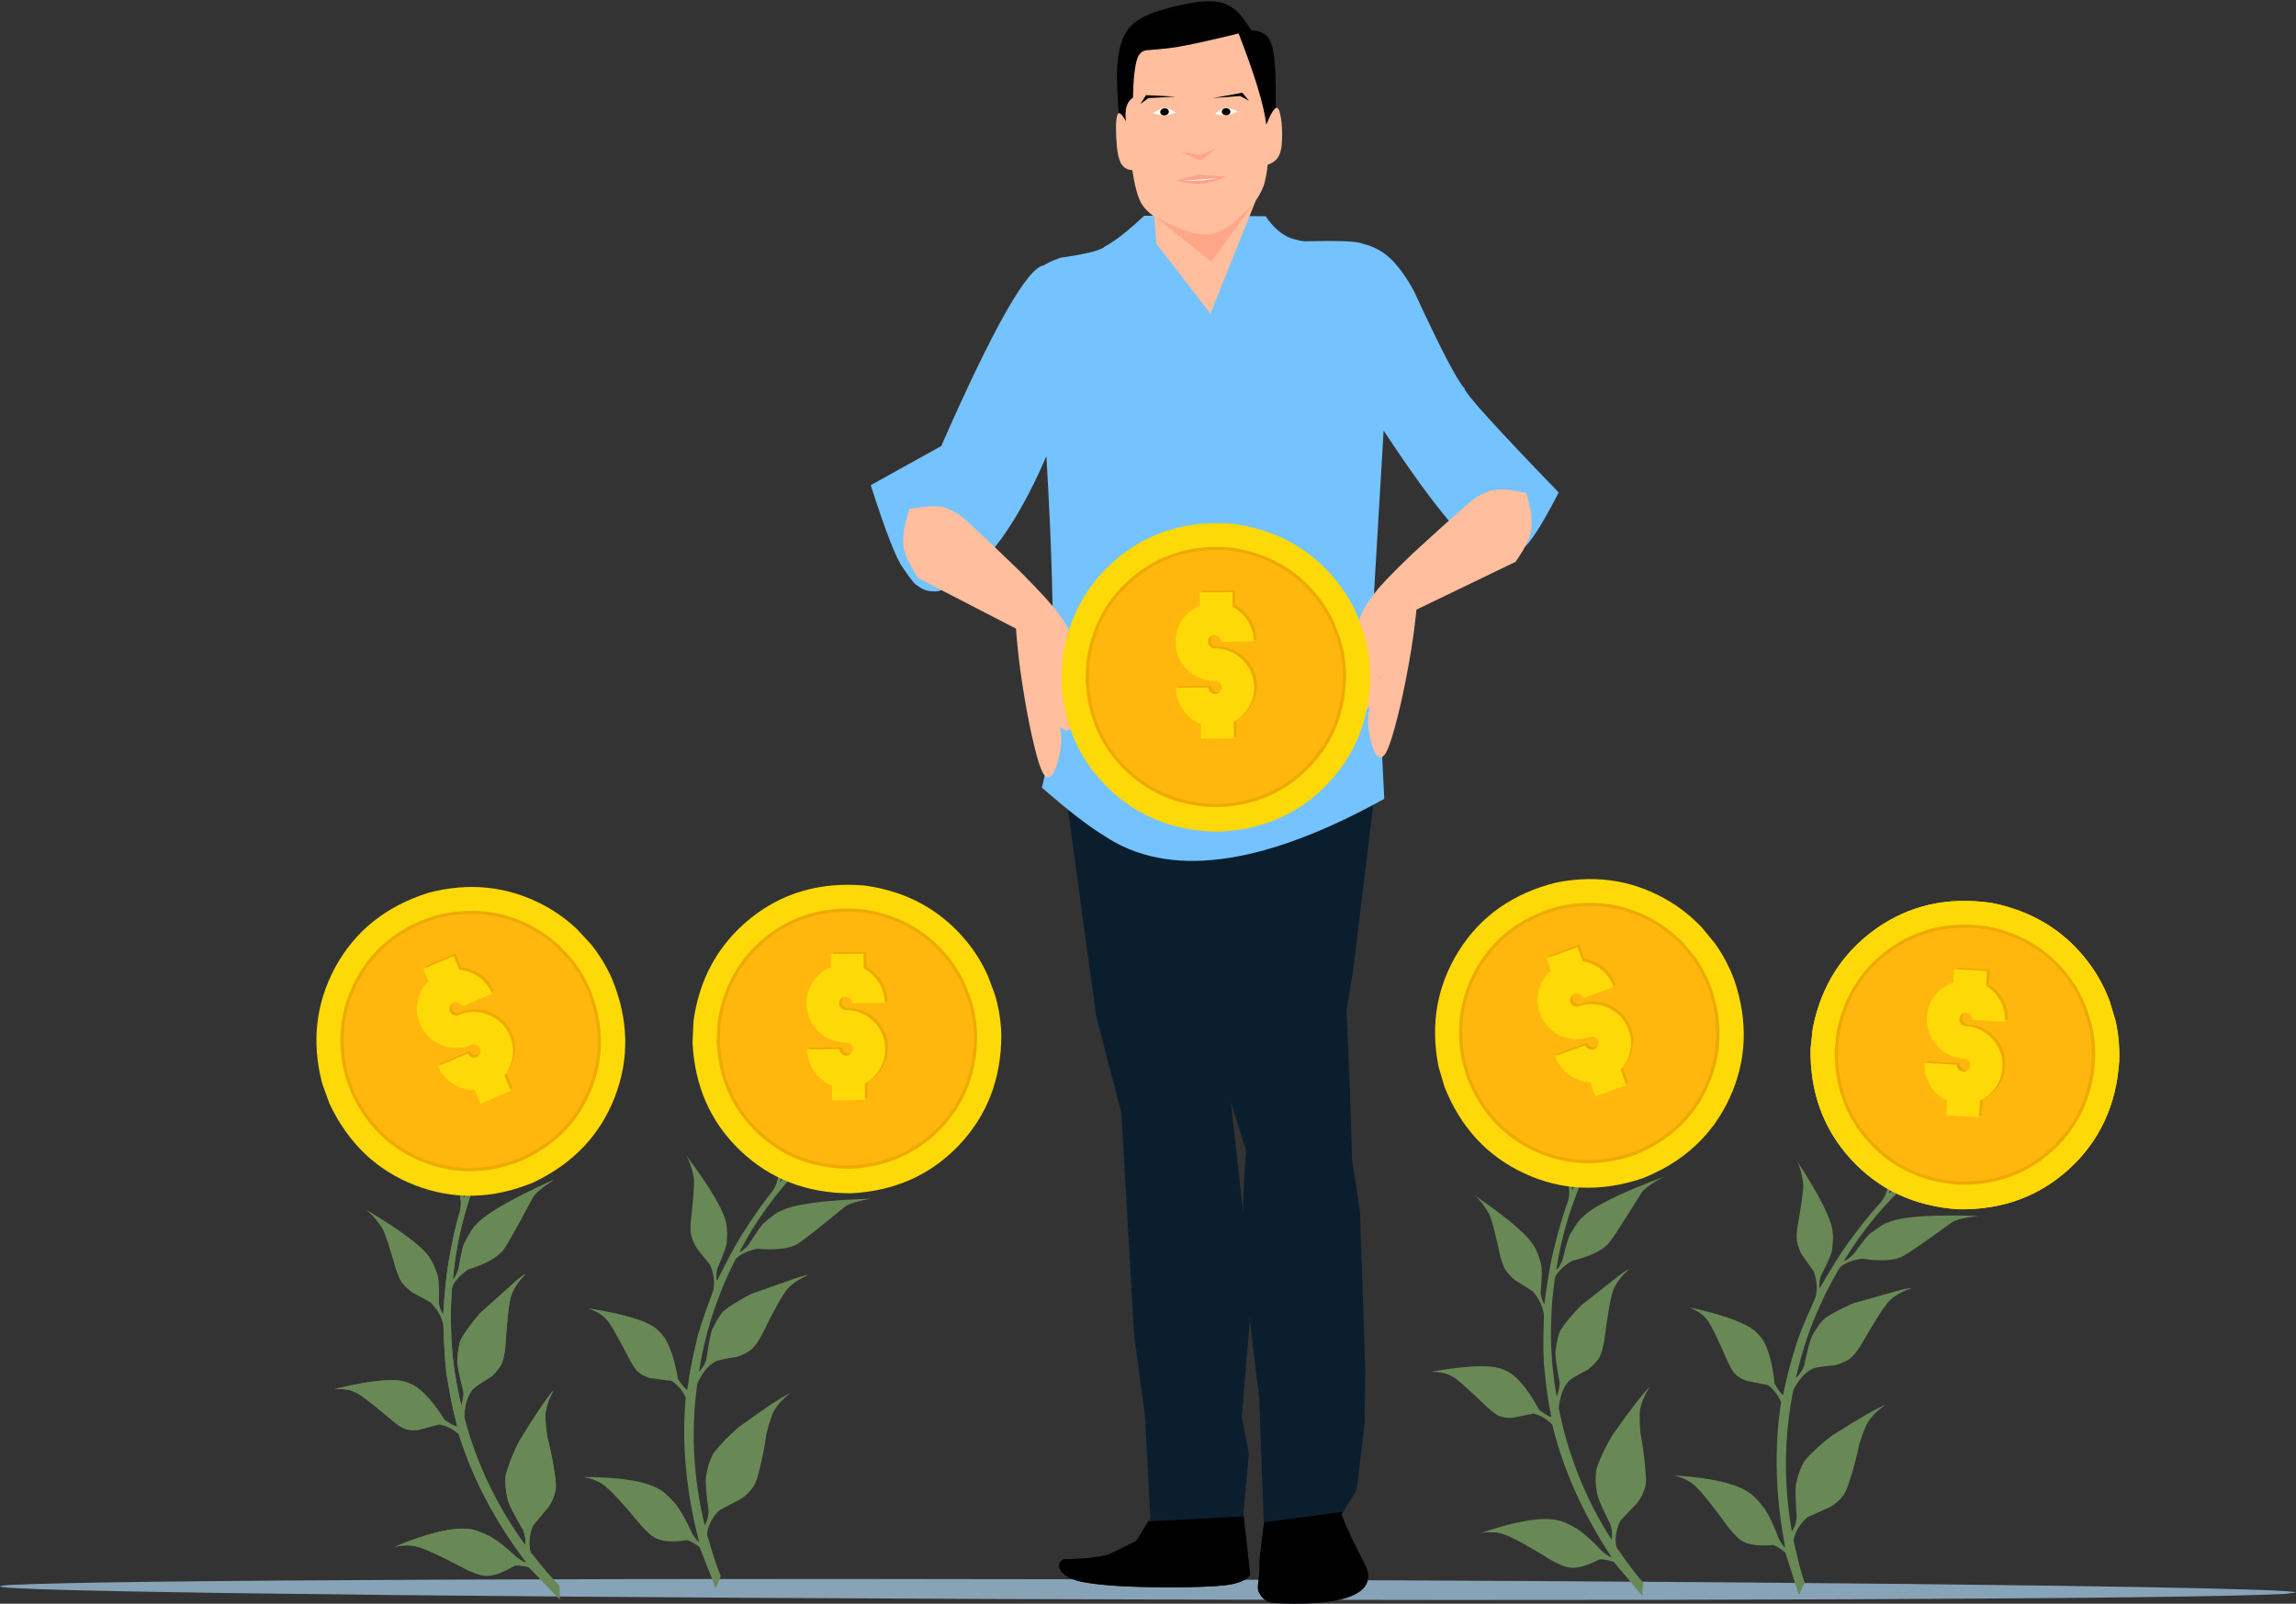
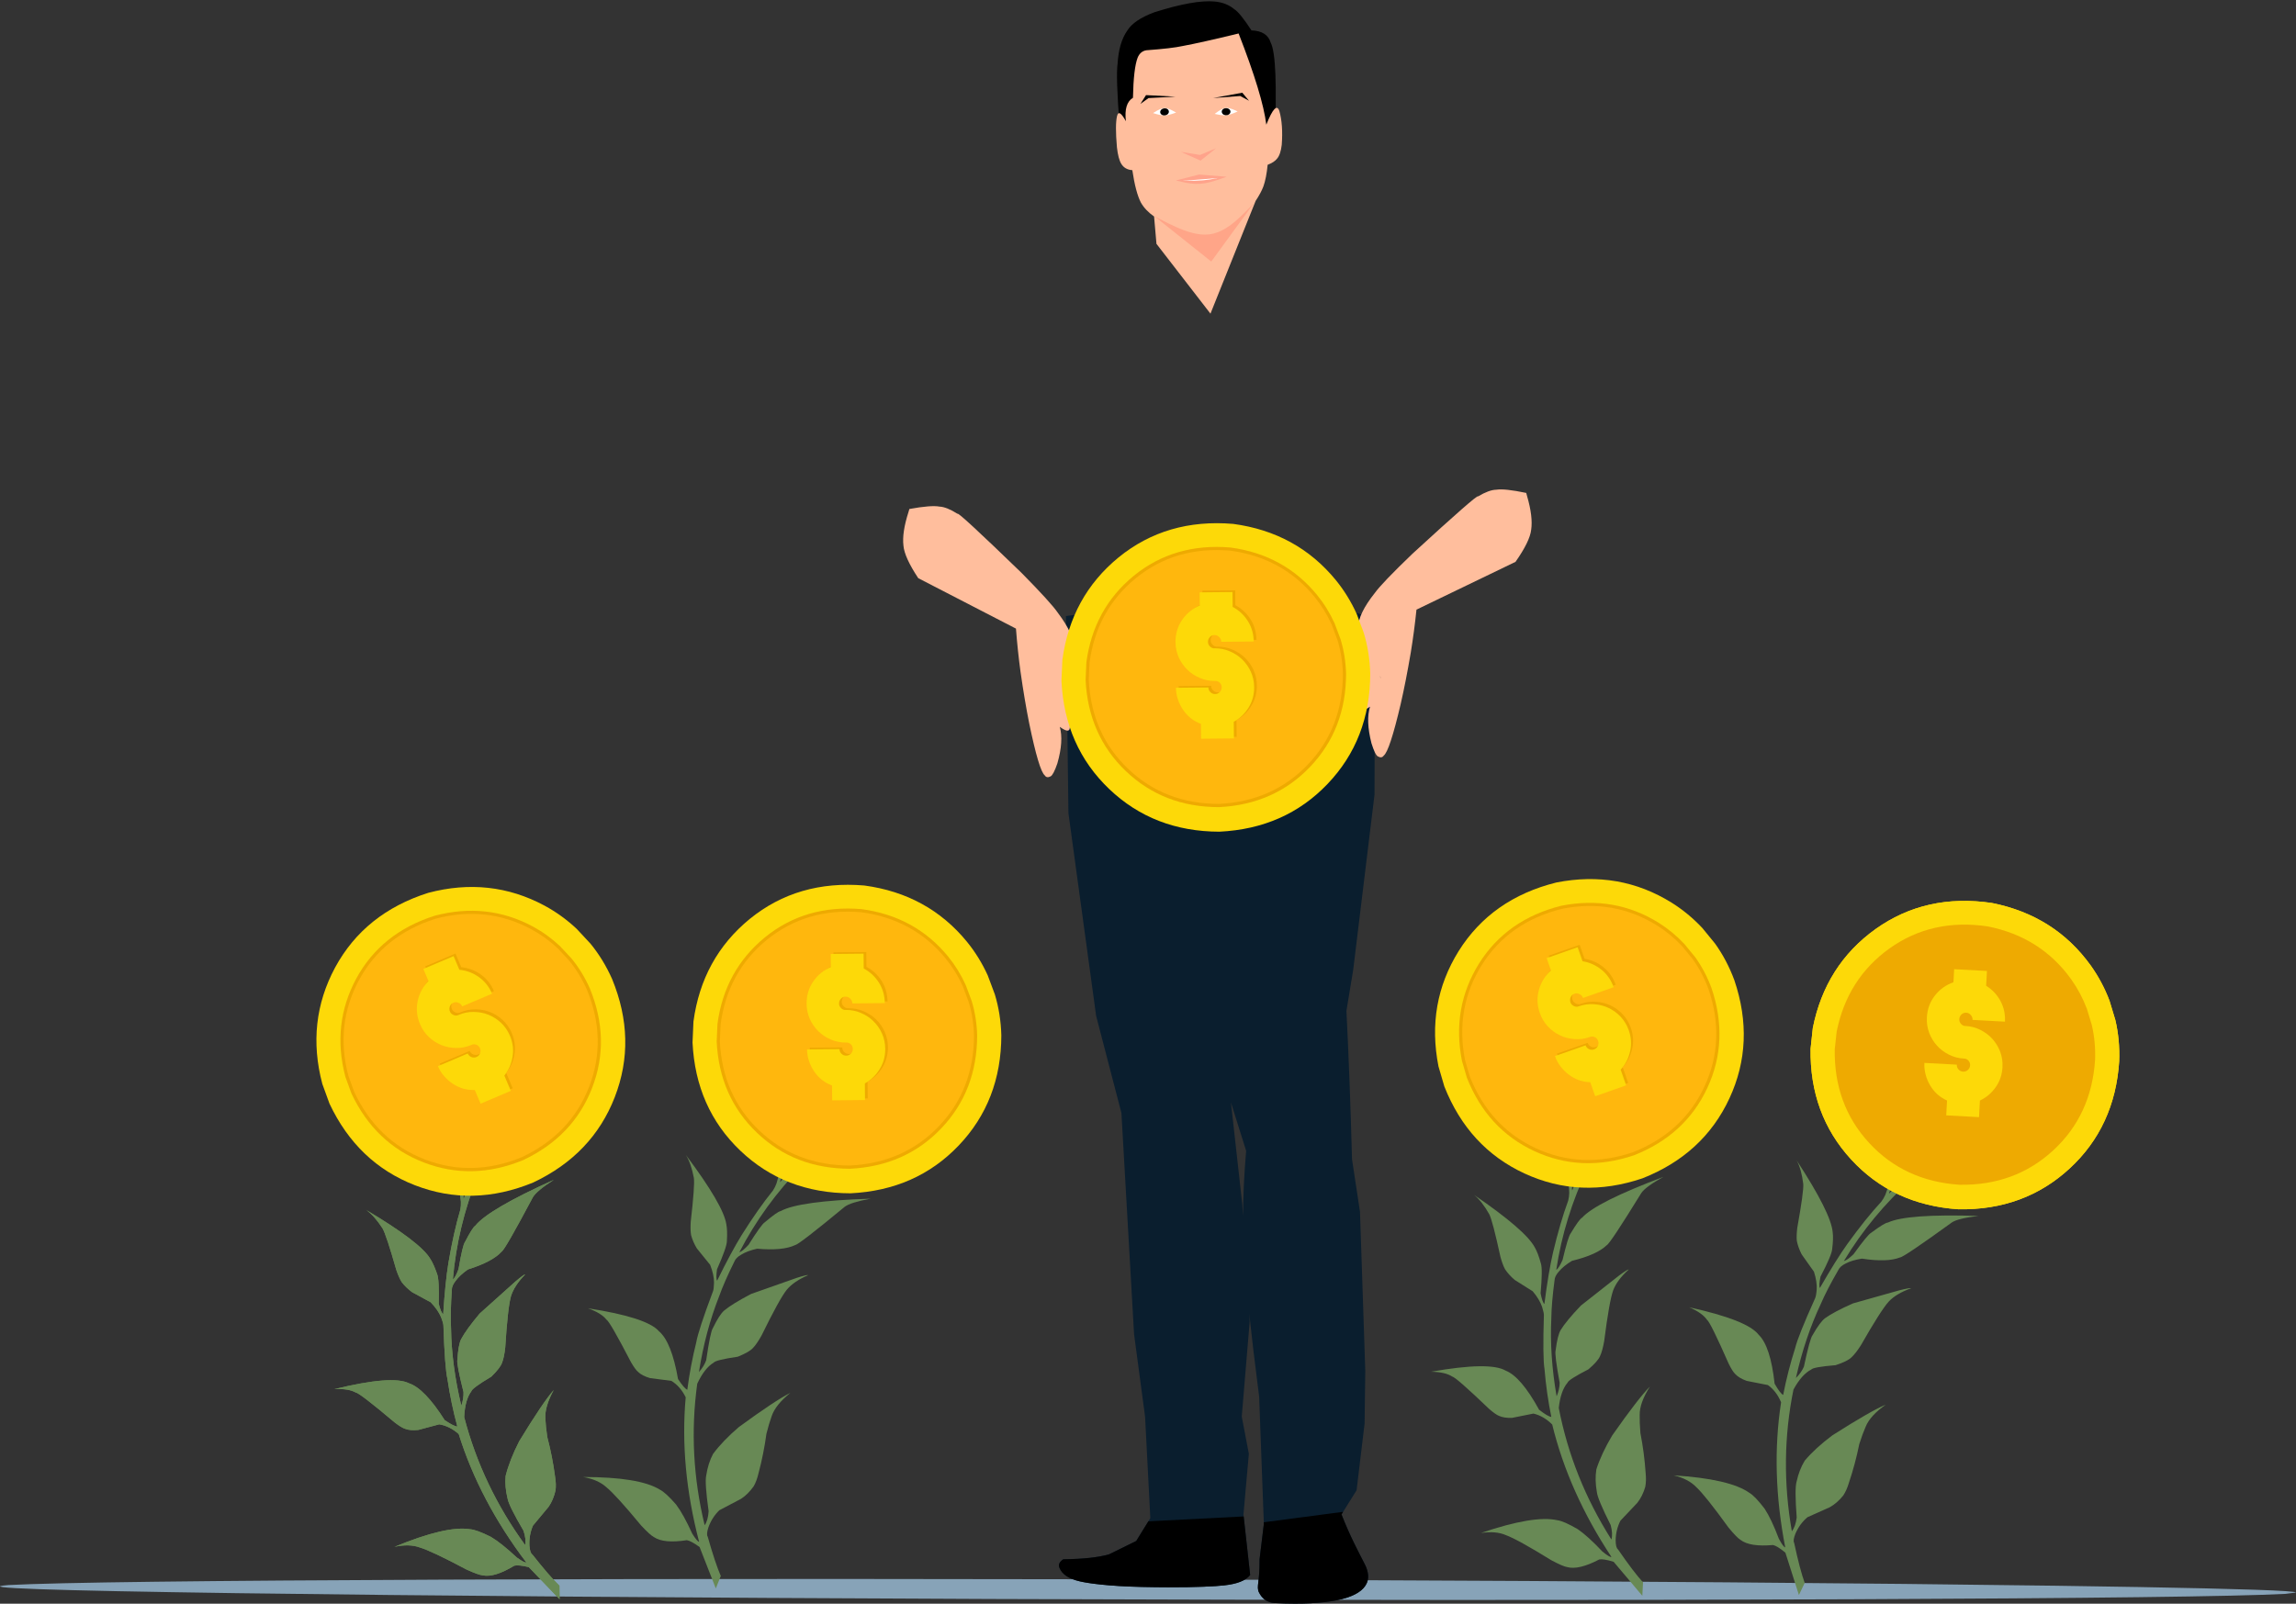
<svg xmlns="http://www.w3.org/2000/svg" version="1.1" viewBox="73.59 738.75 983 686.79">
  <rect x="73.59" y="738.75" width="983" height="686.79" fill="#333333" stroke="none" />
  <g id="layer1">
    <g style="fill:rgb(135,163,184); fill-opacity:1.0; stroke-linejoin: miter">
      <path d="M1056.582,1420.756L1052.09,1421.328Q1020.159,1423.007,865.248,1423.651Q709.265,1424.292,497.892,1423.528Q296.163,1422.71,175.22,1421.033Q54.373,1419.345,77.22,1417.558Q109.151,1415.879,264.062,1415.235Q420.044,1414.594,631.418,1415.358Q833.146,1416.176,954.09,1417.854Q992.842,1418.395,1017.929,1418.979L1039.013,1419.566Q1056.389,1420.16,1056.582,1420.756">
            </path>
    </g>
    <g>
      <g style="fill:rgb(199,231,255); fill-opacity:0.0; stroke-linejoin: miter">
        <path d="M192.756,1416.167L179.152,1399.219Q67.607,1263.14,87.624,1208.697Q93.991,1180.754,112.041,1155.809L168.303,1086.391Q173.928,1080.758,188.216,1055.152Q196.026,1044.865,218.985,956.545Q226.868,936.135,239.299,915.234Q272.474,861.251,311.914,821.824Q384.888,751.308,617.23,739.222Q768.397,733.075,822.224,806.975Q830.343,814.053,853.005,862.654Q889.924,964.865,900.449,980.154Q910.165,997.397,921.884,1012.276Q1002.484,1100.32,1003.432,1106.669Q1024.013,1142.597,1023.624,1152.246Q1044.311,1216.343,959.663,1418.323L192.756,1416.167">
                </path>
      </g>
      <g style="fill:rgb(104,137,85); fill-opacity:1.0; stroke-linejoin: miter">
        <path d="M470.66,1180.728L470.637,1180.728Q467.087,1187.627,464.214,1189.402Q445.211,1200.139,444.776,1201.19Q441.944,1203.678,438.377,1213.947Q437.346,1215.826,435.593,1217.837Q415.667,1235.334,407.562,1245.006Q407.595,1243.861,409.384,1241.188Q416.207,1235.048,417.016,1233.453Q419.464,1229.478,420.166,1225.968Q420.6,1217.362,419.969,1213.149Q415.985,1190.14,415.516,1192.094Q416.417,1197.638,415.075,1201.899L412.896,1207.141Q409.051,1213.496,406.298,1219.156Q404.656,1222.595,404.567,1223.681Q403.353,1227.5,407.144,1238.804Q407.482,1240.939,406.042,1245.549Q405.43,1247.217,404.52,1248.598Q398.231,1256.371,391.154,1267.627Q386.655,1274.893,380.613,1287.206Q380.022,1286.229,380.563,1282.343Q384.784,1272.804,384.794,1270.288Q385.087,1265.65,384.55,1263.002Q383.301,1254.838,367.196,1233.305Q369.491,1236.951,370.664,1243.222Q371.111,1246.318,369.31,1262.058Q369.102,1265.592,369.471,1267.711Q370.223,1270.531,371.924,1273.371L377.637,1280.429Q379.298,1284.7,379.292,1288.03Q379.222,1290.928,378.811,1291.84Q372.564,1308.48,371.69,1313.592Q369.159,1323.71,367.849,1333.927Q366.575,1333.412,363.885,1329.35Q361.106,1313.465,355.738,1308.882Q350.599,1302.93,325.326,1299.033Q331.049,1301.086,333.227,1303.883Q334.693,1304.687,343.75,1322.129Q345.623,1325.343,346.783,1326.287Q348.487,1327.93,351.876,1328.918L361.045,1330.117Q364.853,1332.464,367.162,1337.142Q364.5,1366.887,372.896,1398.998Q372.181,1399.074,369.958,1395.529Q366.201,1387.259,363.045,1383.071Q358.617,1377.952,356.056,1376.667Q347.316,1371.283,323.268,1371.286Q329.648,1372.405,333.178,1375.646Q337.23,1378.903,348.121,1392.095Q351.932,1396.166,353.573,1397.025Q357.781,1399.865,367.633,1398.339Q369.412,1398.601,373.116,1401.281L380.05,1419.015L382.187,1413.664Q379.805,1408.222,376.588,1396.841Q375.889,1395.849,376.913,1392.778Q378.43,1388.587,381.541,1385.539L390.844,1380.637Q393.842,1378.703,396.266,1375.264Q397.561,1373.024,398.333,1369.711Q400.565,1361.342,401.719,1352.794Q402.864,1348.24,403.967,1345.245Q405.57,1340.398,411.976,1335.254Q405.676,1338.362,389.934,1349.879Q383.088,1355.718,378.866,1361.409Q376.733,1365.449,375.943,1370.672Q375.262,1373.635,376.981,1385.968Q376.72,1389.88,375.282,1391.936Q367.94,1361.57,372.103,1331.34Q375.216,1324.649,379.149,1322.302Q379.904,1321.18,389.458,1319.767Q394.421,1317.78,395.977,1316.013Q397.641,1314.289,399.693,1310.577Q407.306,1295.02,410.383,1291.153Q413.407,1287.489,419.618,1284.831Q419.056,1284.604,414.584,1286.046L395.206,1292.875Q387.2,1297.039,383.608,1300.016Q381.563,1301.809,378.786,1307.548Q377.757,1308.884,375.93,1321.299Q374.976,1323.937,372.83,1326.332Q375.597,1308.798,381.423,1294.049Q383.65,1287.776,388.011,1278.996Q388.636,1277.348,391.009,1276.019Q393.573,1274.439,397.766,1273.51Q408.694,1274.486,414.004,1271.967Q415.584,1271.803,435.248,1255.561Q437.768,1253.66,446.393,1252.088Q415.677,1253.068,407.833,1257.407Q406.517,1257.551,401.055,1262.172Q399.624,1263.005,394.063,1271.854Q391.517,1274.629,390.127,1275.033Q400.616,1254.786,416.886,1238.144Q422.193,1235.148,426.282,1235.056Q439.817,1238.087,443.994,1236.311L447.522,1235.138Q464.286,1225.42,468.77,1223.812Q473.692,1222.533,479.569,1222.791Q450.089,1218.354,441.713,1220.807Q438.823,1221.007,432.727,1224.701Q430.963,1225.597,424.103,1233.101Q420.311,1235.47,419.516,1235.324Q427.308,1227.063,437.357,1220.029Q453.123,1216.589,455.922,1212.396Q463.555,1203.358,470.66,1180.728 Z">

                </path>
      </g>
      <g style="fill:rgb(10,30,46); fill-opacity:1.0; stroke-linejoin: miter">
        <path d="M600.607,1210.916L607.108,1231.596C606.239,1241.734,605.817,1251.015,605.764,1259.442L605.445,1254.42L600.607,1210.916 Z M593.96,998.56C572.714,998.504,551.972,999.486,529.961,1002.571L531.024,1086.991L542.885,1173.805L553.712,1215.402L559.125,1310.08L563.845,1345.498L566.084,1388.895L560.048,1398.675L548.392,1404.412C543.78,1405.722,537.265,1406.424,528.849,1406.514C527.23,1407.512,526.611,1408.755,527.186,1410.171C528.401,1413.164,531.364,1414.879,535.764,1415.936C539.494,1416.832,548.265,1418.041,562.237,1418.357C566.391,1418.451,570.202,1418.497,573.67,1418.506C585.884,1418.539,593.845,1418.113,597.566,1417.705C603.144,1417.092,606.909,1415.714,608.826,1413.242L605.96,1387.372L608.269,1361.351L605.23,1345.394L608.632,1304.651L608.42,1301.298L608.427,1301.3C609.483,1311.176,610.889,1323.029,612.678,1336.856L614.69,1391.383L612.855,1406.541C612.932,1411.539,612.458,1415.173,612.186,1417.572C611.986,1419.328,612.419,1420.328,612.569,1420.633C613.885,1423.328,616.087,1425.105,619.384,1425.262C622.392,1425.405,625.229,1425.479,627.895,1425.486C647.33,1425.538,657.693,1422.016,659.2,1415.398C659.458,1414.266,659.562,1411.902,657.951,1408.737C655.202,1403.337,651.477,1396.406,647.935,1387.302L654.393,1376.967L657.821,1348.37L658.115,1325.84L655.855,1257.719L652.441,1235.245C651.807,1211.807,651.008,1190.609,650.046,1171.646L652.949,1154.058L662.074,1079.031L662.241,1003.456L650.96,1000.332C630.839,999.425,612.213,998.609,593.96,998.56 Z">
                </path>
      </g>
      <g style="fill:rgb(116,195,255); fill-opacity:1.0; stroke-linejoin: miter">
-         <path d="M661.896,992.01L666.241,1080.867Q587.34,1124.515,546.007,1096.465Q536.129,1090.433,519.649,1076.056Q528.079,1044.976,521.595,934.082Q500.423,983.307,475.545,991.874Q470.111,992.683,466.241,989.424Q465.011,989.158,460.046,981.725Q455.962,976.346,446.375,946.536L476.573,929.765Q510.262,853.071,520.627,852.388Q521.944,851.152,527.769,849.089Q544.107,846.789,546.589,844.346Q553.385,840.689,563.428,831.149L615.448,831.34Q620.273,838.471,626.252,840.766Q630.721,842.145,632.506,842.076Q654.169,841.572,656.748,843.071Q664.41,844.8,669.82,850.382Q674.932,855.821,679.134,863.788Q695.743,899.841,700.624,905.11Q700.679,908.034,740.925,949.66Q730.008,970.853,725.477,973.667Q718.491,979.719,711.979,977.076Q699.926,974.75,665.969,923.137L661.896,992.01">
-                 </path>
-       </g>
+         </g>
      <g style="fill:rgb(255,190,157); fill-opacity:1.0; stroke-linejoin: miter">
        <path d="M462.927,956.726L462.531,958.069Q459.722,966.843,460.386,972.407Q460.79,977.391,466.725,986.354L508.561,1007.952Q509.293,1017.552,510.512,1026.443Q512.274,1038.789,514.216,1048.465Q518.428,1068.839,520.881,1070.793Q521.706,1072.111,523.391,1071.228Q524.592,1070.625,526.292,1065.664Q529.02,1056.036,527.328,1050.022Q531.084,1052.767,531.53,1050.879Q531.768,1050.187,531.561,1048.472Q529.582,1037.633,529.814,1033.892Q530.116,1029.326,530.519,1028.537L532.987,1020.02Q533.337,1018.232,533.282,1016.244Q533.471,1010.441,526.558,1001.268Q523.614,996.925,510.877,984.019Q483.606,957.617,483.555,958.794Q478.904,955.843,475.815,955.701Q472.281,955.021,462.927,956.726">
                </path>
      </g>
      <g style="fill:rgb(0,0,0); fill-opacity:1.0; stroke-linejoin: miter">
        <path d="M619.324,800.118L552.976,793.159Q551.276,771.443,552.078,765.975Q552.631,756.932,556.231,751.831Q559.014,747.294,567.768,744.013Q584.982,738.57,593.689,739.405Q598.64,739.885,601.982,742.648Q604.434,744.164,609.383,751.765Q616.099,751.992,617.623,757.014Q620.815,763.013,619.324,800.118">
                </path>
      </g>
      <g style="fill:rgb(255,190,157); fill-opacity:1.0; stroke-linejoin: miter">
        <path d="M727.027,949.848L727.387,951.201Q729.96,960.048,729.147,965.593Q728.608,970.563,722.435,979.364L680.034,999.83Q679.045,1009.408,677.587,1018.263Q675.494,1030.557,673.293,1040.177Q668.535,1060.43,666.031,1062.318Q665.171,1063.613,663.51,1062.685Q662.326,1062.05,660.76,1057.044Q658.29,1047.348,660.143,1041.381Q656.316,1044.025,655.92,1042.125Q655.702,1041.427,655.954,1039.718Q658.224,1028.936,658.092,1025.191Q657.913,1020.618,657.53,1019.819L655.292,1011.238Q654.991,1009.441,655.099,1007.456Q655.066,1001.65,662.223,992.665Q665.282,988.403,678.362,975.844Q706.332,950.183,706.351,951.361Q711.08,948.536,714.171,948.478Q717.722,947.893,727.027,949.848">
                </path>
      </g>
      <g style="fill:rgb(255,190,157); fill-opacity:1.0; stroke-linejoin: miter">
        <path d="M591.832,873.075L568.713,843.174L567.69,831.461Q563.923,828.832,562.022,825.455Q559.794,821.118,558.379,811.627Q555.148,811.392,553.647,808.904Q552.342,806.778,551.784,801.804Q550.95,792.152,551.825,788.5Q552.572,785.113,555.63,790.663Q554.724,782.987,558.651,780.624Q558.903,768.003,560.653,763.452Q561.791,760.673,564.411,760.272Q575.364,759.475,580.014,758.437Q588.015,756.953,603.883,753.085Q614.159,779.39,615.746,792.142Q619.828,781.855,621.324,786.279Q622.994,792.102,622.351,800.791Q621.842,805,620.34,806.692Q619.147,808.249,616.318,809.318Q615.746,815.087,614.501,818.576Q613.428,821.381,611.17,824.798L591.832,873.075">
                </path>
      </g>
      <g style="fill:rgb(255,0,0); fill-opacity:0.133; stroke-linejoin: miter">
        <path d="M567.788,831.324L569.664,832.308Q578.113,836.76,582.542,838.046Q584.322,838.6,586.048,838.909L587.757,839.143Q589.583,839.333,591.511,839.096Q593.29,838.852,594.978,838.203L596.648,837.471Q598.297,836.647,599.88,835.528Q603.856,832.804,610.505,825.629L592.171,850.752L567.788,831.324">
                </path>
      </g>
      <g style="fill:rgb(0,0,0); fill-opacity:1.0; stroke-linejoin: miter">
        <path d="M571.952,803.609L571.952,803.61L571.951,803.609L571.952,803.61 Z" />
      </g>
      <g style="fill:rgb(255,255,255); fill-opacity:1.0; stroke-linejoin: miter">
        <path d="M593.647,787.528L594.03,787.239Q595.174,786.342,596.346,785.692Q596.737,785.485,597.134,785.332L597.534,785.196L597.937,785.095L598.344,785.03L598.628,785.01Q598.912,784.998,599.201,785.022Q599.778,785.071,600.368,785.231Q601.19,785.406,603.471,786.468Q601.716,787.284,600.723,787.61Q600.326,787.743,599.925,787.847L599.523,787.941Q599.119,788.027,598.71,788.072Q598.301,788.115,597.885,788.118Q597.68,788.139,596.63,788.052Q595.576,787.947,593.647,787.528 Z">
                </path>
      </g>
      <g style="fill:rgb(0,0,0); fill-opacity:1.0; stroke-linejoin: miter">
        <path d="M600.388,786.593L600.371,786.799Q600.248,787.421,599.66,787.792Q599.068,788.163,598.267,788.09Q597.503,787.989,597.047,787.511Q596.9,787.356,596.806,787.173L596.726,786.985Q596.661,786.792,596.661,786.582Q596.683,785.937,597.21,785.51Q597.737,785.084,598.529,785.07Q599.321,785.089,599.846,785.518Q600.37,785.948,600.388,786.593 Z">
                </path>
      </g>
      <g style="fill:rgb(0,0,0); fill-opacity:1.0; stroke-linejoin: miter">
        <path d="M592.994,780.736L592.994,780.736L605.464,778.46Q606.898,780.177,608.332,781.895Q606.451,780.876,604.57,779.858L592.994,780.736 Z">
                </path>
      </g>
      <g style="fill:rgb(0,0,0); fill-opacity:1.0; stroke-linejoin: miter">
        <path d="M605.619,800.767L605.619,800.768L605.619,800.768L605.619,800.767 Z" />
      </g>
      <g style="fill:rgb(255,255,255); fill-opacity:1.0; stroke-linejoin: miter">
        <path d="M577.126,786.962L576.71,786.724Q575.46,785.983,574.215,785.488Q573.8,785.333,573.386,785.232L572.972,785.148L572.559,785.099L572.148,785.088L571.864,785.104Q571.58,785.129,571.297,785.189Q570.73,785.312,570.167,785.547Q569.373,785.825,567.248,787.171Q569.093,787.755,570.12,787.951Q570.53,788.033,570.941,788.083L571.352,788.126Q571.763,788.159,572.175,788.151Q572.587,788.142,572.999,788.091Q573.204,788.086,574.236,787.864Q575.267,787.625,577.126,786.962 Z">
                </path>
      </g>
      <g style="fill:rgb(0,0,0); fill-opacity:1.0; stroke-linejoin: miter">
        <path d="M570.321,786.9L570.365,787.102Q570.566,787.702,571.197,787.995Q571.832,788.288,572.617,788.113Q573.361,787.915,573.753,787.38Q573.878,787.208,573.948,787.015L574.003,786.819Q574.043,786.619,574.016,786.41Q573.911,785.774,573.334,785.418Q572.756,785.063,571.969,785.15Q571.186,785.271,570.721,785.764Q570.256,786.258,570.321,786.9 Z">
                </path>
      </g>
      <g style="fill:rgb(0,0,0); fill-opacity:1.0; stroke-linejoin: miter">
        <path d="M576.903,780.142L576.903,780.142L564.244,779.485Q563.042,781.372,561.84,783.259Q563.575,782.008,565.31,780.757L576.903,780.142 Z">
                </path>
      </g>
      <g style="fill:rgb(255,163,139); fill-opacity:1.0; stroke-linejoin: miter">
        <path d="M579.179,803.78L587.352,805.111L594.242,802.229L587.608,807.544L579.179,803.78 Z">
                </path>
      </g>
      <g style="fill:rgb(255,163,139); fill-opacity:1.0; stroke-linejoin: miter">
        <path d="M577.03,816.036L577.721,816.207Q581.872,817.205,583.296,817.321Q585.47,817.599,587.49,817.455Q588.395,817.387,589.317,817.235L590.242,817.066Q591.17,816.877,592.11,816.627Q594.456,816.016,598.765,814.444L587.01,813.49L577.03,816.036 Z">
                </path>
      </g>
      <g style="fill:rgb(255,255,255); fill-opacity:1.0; stroke-linejoin: miter">
        <path d="M579.877,816.213L580.659,816.208Q585.804,816.196,588.661,815.969Q591.251,815.783,595.045,814.983L579.877,816.213 Z">
                </path>
      </g>
      <g style="fill:rgb(0,0,0); fill-opacity:1.0; stroke-linejoin: miter">
        <path d="M648.622,1386.202L614.664,1390.667L614.69,1391.383L612.855,1406.541C612.932,1411.539,612.458,1415.173,612.186,1417.572C611.986,1419.328,612.419,1420.328,612.569,1420.633C613.885,1423.328,616.087,1425.105,619.384,1425.262C622.392,1425.405,625.229,1425.479,627.895,1425.486C647.33,1425.538,657.693,1422.016,659.2,1415.398C659.458,1414.266,659.562,1411.902,657.951,1408.737C655.202,1403.337,651.477,1396.406,647.935,1387.302L648.622,1386.202 Z">
                </path>
      </g>
      <g style="fill:rgb(0,0,0); fill-opacity:1.0; stroke-linejoin: miter">
        <path d="M606.049,1388.174L565.238,1390.265L560.048,1398.675L548.392,1404.412C543.78,1405.722,537.265,1406.424,528.849,1406.514C527.23,1407.512,526.611,1408.755,527.186,1410.171C528.401,1413.164,531.364,1414.879,535.764,1415.936C539.494,1416.832,548.265,1418.041,562.237,1418.357C566.391,1418.451,570.202,1418.497,573.67,1418.506C585.884,1418.539,593.845,1418.113,597.566,1417.705C603.144,1417.092,606.909,1415.714,608.826,1413.242L606.049,1388.174 Z">
                </path>
      </g>
      <g style="fill:rgb(0,0,0); fill-opacity:1.0; stroke-linejoin: miter">
        <path d="M664.276,1028.136L664.339,1028.28Q664.51,1028.673,664.587,1028.825Q664.778,1029.183,664.91,1029.373L664.278,1028.136L664.276,1028.137">
                </path>
      </g>
      <g>
        <g style="fill:rgb(146,159,168); fill-opacity:1.0; stroke-linejoin: miter">
          <path d="M582.108,1055.805L573.017,1039.092L563.927,1022.377Q577.811,1014.827,591.694,1007.275Q600.785,1023.988,609.876,1040.702L582.108,1055.805">
                    </path>
        </g>
        <g style="fill:rgb(253,217,8); fill-opacity:1.0; stroke-linejoin: miter">
          <path d="M528.031,1030.369L528.424,1021.385Q532.08,994.178,552.516,977.437Q573.096,960.706,601.572,963.11Q628.78,966.765,645.521,987.2Q650.885,993.807,654.443,1001.664L657.467,1009.755Q660,1018.121,660.239,1027.273Q660.188,1055.381,641.971,1074.471Q623.755,1093.559,595.682,1094.926Q567.575,1094.874,548.486,1076.658Q529.398,1058.443,528.031,1030.369 Z">
                    </path>
        </g>
        <g style="fill:rgb(238,170,1); fill-opacity:1.0; stroke-linejoin: miter">
          <path d="M538.375,1029.961L538.708,1022.383Q541.792,999.433,559.028,985.311Q576.388,971.199,600.407,973.227Q623.357,976.311,637.477,993.548Q642.002,999.121,645.002,1005.748L647.554,1012.574Q649.689,1019.629,649.893,1027.35Q649.849,1051.058,634.483,1067.16Q619.118,1083.262,595.437,1084.414Q571.73,1084.37,555.629,1069.006Q539.528,1053.639,538.375,1029.961 Z">
                    </path>
        </g>
        <g style="fill:rgb(255,183,13); fill-opacity:1.0; stroke-linejoin: miter">
          <path d="M539.737,1029.906L540.062,1022.514Q543.071,1000.125,559.886,986.35Q576.821,972.582,600.254,974.56Q622.642,977.568,636.418,994.385Q640.832,999.822,643.759,1006.286L646.248,1012.945Q648.331,1019.828,648.53,1027.36Q648.487,1050.489,633.496,1066.197Q618.508,1081.906,595.405,1083.031Q572.278,1082.987,556.57,1067.998Q540.863,1053.008,539.737,1029.906 Z">
                    </path>
        </g>
        <g style="fill:rgb(238,170,1); fill-opacity:1.0; stroke-linejoin: miter">
          <path d="M588.374,991.718L588.428,997.326Q583.76,999.297,580.872,1003.511Q577.984,1007.723,578.036,1013.08Q578.07,1016.512,579.439,1019.595Q580.807,1022.596,583.088,1024.833Q585.371,1027.071,588.48,1028.379Q591.506,1029.689,594.938,1029.656L595.441,1029.651Q596.446,1029.809,597.122,1030.555Q597.8,1031.302,597.811,1032.39Q597.822,1033.562,596.992,1034.406Q596.164,1035.252,594.992,1035.263Q593.821,1035.274,592.976,1034.446Q592.131,1033.617,592.119,1032.446L578.226,1032.581Q578.253,1035.259,579.113,1037.678Q579.889,1040.015,581.332,1042.093Q582.691,1044.089,584.631,1045.66Q586.571,1047.148,588.923,1048.046L588.986,1054.406L603.046,1054.27L602.977,1047.156Q606.972,1044.939,609.361,1040.983Q611.751,1037.109,611.704,1032.254Q611.67,1028.823,610.301,1025.74Q608.932,1022.739,606.65,1020.502Q604.369,1018.264,601.259,1016.955Q598.233,1015.646,594.802,1015.679L594.299,1015.684Q593.294,1015.526,592.616,1014.696Q591.939,1013.948,591.929,1012.944Q591.918,1011.772,592.745,1010.844Q593.574,1009.999,594.746,1009.987Q595.918,1009.976,596.764,1010.888Q597.608,1011.717,597.62,1012.889L611.514,1012.754Q611.466,1007.899,609,1003.99Q606.535,1000.079,602.496,997.942L602.435,991.581 Z">
                    </path>
        </g>
        <g style="fill:rgb(253,217,8); fill-opacity:1.0; stroke-linejoin: miter">
          <path d="M587.203,992.433L587.257,998.041Q582.59,1000.012,579.702,1004.225Q576.813,1008.438,576.865,1013.795Q576.899,1017.226,578.268,1020.309Q579.637,1023.309,581.919,1025.547Q584.2,1027.785,587.31,1029.094Q590.335,1030.404,593.767,1030.37L594.269,1030.366Q595.276,1030.523,595.952,1031.269Q596.629,1032.017,596.64,1033.103Q596.651,1034.276,595.822,1035.121Q594.993,1035.966,593.822,1035.977Q592.65,1035.989,591.805,1035.16Q590.96,1034.332,590.949,1033.16L577.056,1033.295Q577.082,1035.974,577.943,1038.392Q578.718,1040.728,580.161,1042.807Q581.52,1044.804,583.461,1046.374Q585.401,1047.862,587.753,1048.76L587.815,1055.12L601.875,1054.984L601.806,1047.87Q605.802,1045.654,608.191,1041.697Q610.58,1037.823,610.533,1032.969Q610.5,1029.538,609.13,1026.454Q607.761,1023.454,605.48,1021.217Q603.198,1018.978,600.088,1017.669Q597.062,1016.36,593.631,1016.394L593.129,1016.399Q592.123,1016.24,591.445,1015.41Q590.768,1014.663,590.758,1013.659Q590.747,1012.488,591.575,1011.559Q592.404,1010.713,593.576,1010.702Q594.747,1010.69,595.592,1011.603Q596.438,1012.431,596.449,1013.604L610.343,1013.469Q610.295,1008.614,607.83,1004.704Q605.364,1000.794,601.325,998.657L601.263,992.295 Z">

                    </path>
        </g>
        <animateTransform attributeName="transform" type="translate" from="0 0" to="0 60" dur="2s" fill="freeze" />
      </g>
      <g>
        <animateTransform attributeName="transform" type="translate" from="0 0" to="140 -60" dur="2s" fill="freeze" />
        <g style="fill:rgb(146,159,168); fill-opacity:1.0; stroke-linejoin: miter">
          <path d="M424.164,1210.665L415.074,1193.952L405.984,1177.237Q419.867,1169.687,433.751,1162.134Q442.841,1178.848,451.932,1195.562L424.164,1210.665">
                    </path>
        </g>
        <g style="fill:rgb(253,217,8); fill-opacity:1.0; stroke-linejoin: miter">
          <path d="M370.088,1185.228L370.481,1176.245Q374.137,1149.037,394.572,1132.297Q415.152,1115.565,443.628,1117.97Q470.837,1121.625,487.577,1142.06Q492.942,1148.667,496.499,1156.524L499.524,1164.615Q502.056,1172.98,502.296,1182.133Q502.244,1210.241,484.027,1229.331Q465.811,1248.419,437.738,1249.786Q409.631,1249.734,390.542,1231.518Q371.454,1213.303,370.088,1185.228 Z">

                    </path>
        </g>
        <g style="fill:rgb(238,170,1); fill-opacity:1.0; stroke-linejoin: miter">
          <path d="M380.431,1184.82L380.765,1177.243Q383.848,1154.293,401.085,1140.171Q418.444,1126.059,442.463,1128.087Q465.413,1131.171,479.533,1148.408Q484.058,1153.981,487.058,1160.608L489.611,1167.434Q491.745,1174.488,491.949,1182.21Q491.905,1205.918,476.54,1222.02Q461.174,1238.122,437.494,1239.274Q413.786,1239.23,397.685,1223.866Q381.584,1208.499,380.431,1184.82 Z">
                    </path>
        </g>
        <g style="fill:rgb(255,183,13); fill-opacity:1.0; stroke-linejoin: miter">
          <path d="M381.794,1184.766L382.118,1177.374Q385.127,1154.985,401.943,1141.21Q418.878,1127.441,442.31,1129.42Q464.699,1132.428,478.474,1149.245Q482.888,1154.682,485.815,1161.146L488.304,1167.805Q490.387,1174.688,490.586,1182.22Q490.544,1205.349,475.553,1221.057Q460.564,1236.766,437.461,1237.89Q414.334,1237.847,398.627,1222.858Q382.919,1207.867,381.794,1184.766 Z">
                    </path>
        </g>
        <g style="fill:rgb(238,170,1); fill-opacity:1.0; stroke-linejoin: miter">
          <path d="M430.43,1146.578L430.485,1152.185Q425.816,1154.157,422.928,1158.37Q420.04,1162.583,420.092,1167.94Q420.126,1171.371,421.495,1174.455Q422.863,1177.455,425.145,1179.693Q427.427,1181.93,430.537,1183.239Q433.562,1184.549,436.994,1184.516L437.497,1184.511Q438.502,1184.669,439.179,1185.415Q439.856,1186.162,439.867,1187.25Q439.878,1188.422,439.049,1189.266Q438.221,1190.111,437.049,1190.122Q435.877,1190.133,435.032,1189.305Q434.187,1188.477,434.175,1187.305L420.283,1187.441Q420.309,1190.118,421.17,1192.538Q421.946,1194.874,423.389,1196.953Q424.747,1198.948,426.688,1200.52Q428.627,1202.008,430.98,1202.905L431.042,1209.265L445.102,1209.13L445.033,1202.015Q449.028,1199.799,451.417,1195.842Q453.807,1191.968,453.76,1187.114Q453.727,1183.682,452.357,1180.6Q450.989,1177.599,448.707,1175.362Q446.425,1173.124,443.315,1171.815Q440.289,1170.505,436.858,1170.538L436.356,1170.544Q435.35,1170.386,434.672,1169.555Q433.995,1168.808,433.986,1167.804Q433.974,1166.632,434.801,1165.704Q435.631,1164.859,436.803,1164.847Q437.974,1164.836,438.82,1165.748Q439.665,1166.577,439.676,1167.749L453.57,1167.614Q453.523,1162.759,451.056,1158.85Q448.591,1154.938,444.553,1152.802L444.491,1146.441 Z">
                    </path>
        </g>
        <g style="fill:rgb(253,217,8); fill-opacity:1.0; stroke-linejoin: miter">
          <path d="M429.259,1147.293L429.314,1152.9Q424.646,1154.872,421.758,1159.085Q418.87,1163.298,418.921,1168.654Q418.955,1172.085,420.324,1175.169Q421.693,1178.169,423.975,1180.406Q426.256,1182.645,429.366,1183.954Q432.392,1185.264,435.824,1185.23L436.326,1185.225Q437.332,1185.383,438.009,1186.129Q438.685,1186.877,438.696,1187.963Q438.707,1189.136,437.879,1189.981Q437.05,1190.826,435.878,1190.837Q434.706,1190.849,433.862,1190.02Q433.016,1189.191,433.005,1188.019L419.112,1188.155Q419.138,1190.833,419.999,1193.252Q420.775,1195.588,422.218,1197.667Q423.577,1199.664,425.517,1201.234Q427.457,1202.722,429.809,1203.62L429.872,1209.98L443.932,1209.844L443.862,1202.73Q447.858,1200.513,450.247,1196.556Q452.637,1192.683,452.589,1187.829Q452.556,1184.398,451.186,1181.314Q449.818,1178.314,447.536,1176.076Q445.254,1173.838,442.144,1172.529Q439.119,1171.219,435.687,1171.254L435.185,1171.259Q434.179,1171.1,433.502,1170.27Q432.825,1169.523,432.815,1168.518Q432.803,1167.347,433.631,1166.418Q434.46,1165.573,435.632,1165.562Q436.803,1165.549,437.649,1166.462Q438.494,1167.291,438.506,1168.463L452.399,1168.329Q452.352,1163.474,449.886,1159.564Q447.42,1155.654,443.382,1153.517L443.32,1147.155 Z">
                    </path>
        </g>
      </g>
      <g style="fill:rgb(104,137,85); fill-opacity:1.0; stroke-linejoin: miter">
        <path d="M305.873,1168.79L305.852,1168.799Q305.206,1176.531,303.23,1179.269Q289.77,1196.451,289.769,1197.589Q288.102,1200.97,288.729,1211.822Q288.494,1213.952,287.642,1216.481Q275.912,1240.263,272.117,1252.298Q271.71,1251.227,272.342,1248.074Q276.302,1239.792,276.44,1238.009Q277.184,1233.4,276.491,1229.889Q273.605,1221.769,271.412,1218.117Q258.941,1198.376,259.254,1200.36Q262.204,1205.139,262.591,1209.59L262.58,1215.267Q261.455,1222.608,261.073,1228.892Q260.87,1232.697,261.202,1233.734Q261.54,1237.727,269.361,1246.726Q270.489,1248.57,270.919,1253.38Q270.991,1255.155,270.678,1256.779Q267.835,1266.365,265.595,1279.471Q264.213,1287.905,263.333,1301.592Q262.413,1300.915,261.429,1297.117Q261.685,1286.689,260.733,1284.36Q259.233,1279.962,257.724,1277.72Q253.451,1270.652,230.342,1256.904Q233.856,1259.397,237.336,1264.744Q238.931,1267.435,243.28,1282.669Q244.437,1286.015,245.588,1287.832Q247.361,1290.151,250.018,1292.126L257.994,1296.465Q261.161,1299.779,262.426,1302.858Q263.469,1305.563,263.438,1306.563Q264.021,1324.328,265.166,1329.386Q266.693,1339.703,269.385,1349.646Q268.011,1349.657,263.973,1346.93Q255.337,1333.312,248.625,1331.126Q241.602,1327.589,216.757,1333.642Q222.831,1333.353,225.912,1335.107Q227.574,1335.289,242.606,1347.949Q245.566,1350.203,246.998,1350.632Q249.201,1351.5,252.71,1351.119L261.641,1348.725Q266.058,1349.438,269.978,1352.88Q278.882,1381.385,298.908,1407.854Q298.276,1408.198,294.868,1405.771Q288.236,1399.563,283.72,1396.899Q277.671,1393.859,274.814,1393.649Q264.68,1392.013,242.458,1401.202Q248.781,1399.799,253.282,1401.446Q258.27,1402.908,273.375,1410.939Q278.452,1413.245,280.297,1413.412Q285.27,1414.429,293.792,1409.256Q295.536,1408.818,299.984,1409.88L313.166,1423.62L313.097,1417.859Q308.817,1413.739,301.496,1404.45Q300.471,1403.8,300.244,1400.571Q300.045,1396.118,301.756,1392.113L308.48,1384.029Q310.511,1381.097,311.439,1376.992Q311.78,1374.428,311.227,1371.071Q310.093,1362.484,307.894,1354.143Q307.212,1349.497,307.087,1346.309Q306.717,1341.216,310.672,1334.016Q306.038,1339.293,295.889,1355.951Q291.793,1363.963,290.065,1370.834Q289.637,1375.384,290.903,1380.512Q291.405,1383.51,297.705,1394.252Q298.959,1397.967,298.415,1400.416Q280.029,1375.158,272.328,1345.63Q272.649,1338.257,275.387,1334.585Q275.657,1333.26,283.945,1328.305Q287.773,1324.573,288.536,1322.345Q289.415,1320.117,289.894,1315.902Q290.986,1298.617,292.353,1293.867Q293.748,1289.326,298.472,1284.497Q297.866,1284.502,294.284,1287.543L278.985,1301.257Q273.177,1308.163,270.994,1312.286Q269.789,1314.725,269.415,1321.09Q268.974,1322.717,272.029,1334.889Q272.155,1337.691,271.087,1340.724Q266.946,1323.462,266.695,1307.607Q266.357,1300.959,267.033,1291.179Q266.982,1289.417,268.667,1287.282Q270.433,1284.842,273.953,1282.382Q284.425,1279.11,288.37,1274.753Q289.767,1273.998,301.734,1251.476Q303.337,1248.756,310.708,1244.008Q282.696,1256.648,277.104,1263.654Q275.943,1264.291,272.66,1270.648Q271.656,1271.964,269.898,1282.266Q268.605,1285.803,267.475,1286.707Q269.434,1263.99,278.112,1242.394Q281.872,1237.598,285.615,1235.951Q299.282,1233.582,302.463,1230.345L305.276,1227.913Q317.056,1212.528,320.585,1209.329Q324.646,1206.267,330.176,1204.26Q301.237,1211.421,294.433,1216.887Q291.838,1218.176,287.616,1223.919Q286.328,1225.421,282.855,1234.976Q280.256,1238.614,279.465,1238.784Q283.511,1228.172,290.11,1217.832Q303.367,1208.631,304.351,1203.687Q307.953,1192.418,305.873,1168.79 Z">
                </path>
      </g>
      <g opacity="0">
        <animate attributeName="opacity" from="0" to="1" dur="5s" begin="9s" fill="freeze" />
        <g style="fill:rgb(146,159,168); fill-opacity:1.0; stroke-linejoin: miter">
          <path d="M424.164,1210.665L415.074,1193.952L405.984,1177.237Q419.867,1169.687,433.751,1162.134Q442.841,1178.848,451.932,1195.562L424.164,1210.665">
                    </path>
        </g>
        <g style="fill:rgb(253,217,8); fill-opacity:1.0; stroke-linejoin: miter">
          <path d="M370.088,1185.228L370.481,1176.245Q374.137,1149.037,394.572,1132.297Q415.152,1115.565,443.628,1117.97Q470.837,1121.625,487.577,1142.06Q492.942,1148.667,496.499,1156.524L499.524,1164.615Q502.056,1172.98,502.296,1182.133Q502.244,1210.241,484.027,1229.331Q465.811,1248.419,437.738,1249.786Q409.631,1249.734,390.542,1231.518Q371.454,1213.303,370.088,1185.228 Z">

                    </path>
        </g>
        <g style="fill:rgb(238,170,1); fill-opacity:1.0; stroke-linejoin: miter">
          <path d="M380.431,1184.82L380.765,1177.243Q383.848,1154.293,401.085,1140.171Q418.444,1126.059,442.463,1128.087Q465.413,1131.171,479.533,1148.408Q484.058,1153.981,487.058,1160.608L489.611,1167.434Q491.745,1174.488,491.949,1182.21Q491.905,1205.918,476.54,1222.02Q461.174,1238.122,437.494,1239.274Q413.786,1239.23,397.685,1223.866Q381.584,1208.499,380.431,1184.82 Z">
                    </path>
        </g>
        <g style="fill:rgb(255,183,13); fill-opacity:1.0; stroke-linejoin: miter">
          <path d="M381.794,1184.766L382.118,1177.374Q385.127,1154.985,401.943,1141.21Q418.878,1127.441,442.31,1129.42Q464.699,1132.428,478.474,1149.245Q482.888,1154.682,485.815,1161.146L488.304,1167.805Q490.387,1174.688,490.586,1182.22Q490.544,1205.349,475.553,1221.057Q460.564,1236.766,437.461,1237.89Q414.334,1237.847,398.627,1222.858Q382.919,1207.867,381.794,1184.766 Z">
                    </path>
        </g>
        <g style="fill:rgb(238,170,1); fill-opacity:1.0; stroke-linejoin: miter">
          <path d="M430.43,1146.578L430.485,1152.185Q425.816,1154.157,422.928,1158.37Q420.04,1162.583,420.092,1167.94Q420.126,1171.371,421.495,1174.455Q422.863,1177.455,425.145,1179.693Q427.427,1181.93,430.537,1183.239Q433.562,1184.549,436.994,1184.516L437.497,1184.511Q438.502,1184.669,439.179,1185.415Q439.856,1186.162,439.867,1187.25Q439.878,1188.422,439.049,1189.266Q438.221,1190.111,437.049,1190.122Q435.877,1190.133,435.032,1189.305Q434.187,1188.477,434.175,1187.305L420.283,1187.441Q420.309,1190.118,421.17,1192.538Q421.946,1194.874,423.389,1196.953Q424.747,1198.948,426.688,1200.52Q428.627,1202.008,430.98,1202.905L431.042,1209.265L445.102,1209.13L445.033,1202.015Q449.028,1199.799,451.417,1195.842Q453.807,1191.968,453.76,1187.114Q453.727,1183.682,452.357,1180.6Q450.989,1177.599,448.707,1175.362Q446.425,1173.124,443.315,1171.815Q440.289,1170.505,436.858,1170.538L436.356,1170.544Q435.35,1170.386,434.672,1169.555Q433.995,1168.808,433.986,1167.804Q433.974,1166.632,434.801,1165.704Q435.631,1164.859,436.803,1164.847Q437.974,1164.836,438.82,1165.748Q439.665,1166.577,439.676,1167.749L453.57,1167.614Q453.523,1162.759,451.056,1158.85Q448.591,1154.938,444.553,1152.802L444.491,1146.441 Z">
                    </path>
        </g>
        <g style="fill:rgb(253,217,8); fill-opacity:1.0; stroke-linejoin: miter">
          <path d="M429.259,1147.293L429.314,1152.9Q424.646,1154.872,421.758,1159.085Q418.87,1163.298,418.921,1168.654Q418.955,1172.085,420.324,1175.169Q421.693,1178.169,423.975,1180.406Q426.256,1182.645,429.366,1183.954Q432.392,1185.264,435.824,1185.23L436.326,1185.225Q437.332,1185.383,438.009,1186.129Q438.685,1186.877,438.696,1187.963Q438.707,1189.136,437.879,1189.981Q437.05,1190.826,435.878,1190.837Q434.706,1190.849,433.862,1190.02Q433.016,1189.191,433.005,1188.019L419.112,1188.155Q419.138,1190.833,419.999,1193.252Q420.775,1195.588,422.218,1197.667Q423.577,1199.664,425.517,1201.234Q427.457,1202.722,429.809,1203.62L429.872,1209.98L443.932,1209.844L443.862,1202.73Q447.858,1200.513,450.247,1196.556Q452.637,1192.683,452.589,1187.829Q452.556,1184.398,451.186,1181.314Q449.818,1178.314,447.536,1176.076Q445.254,1173.838,442.144,1172.529Q439.119,1171.219,435.687,1171.254L435.185,1171.259Q434.179,1171.1,433.502,1170.27Q432.825,1169.523,432.815,1168.518Q432.803,1167.347,433.631,1166.418Q434.46,1165.573,435.632,1165.562Q436.803,1165.549,437.649,1166.462Q438.494,1167.291,438.506,1168.463L452.399,1168.329Q452.352,1163.474,449.886,1159.564Q447.42,1155.654,443.382,1153.517L443.32,1147.155 Z">
                    </path>
        </g>
      </g>
      <g style="fill:rgb(104,137,85); fill-opacity:1.0; stroke-linejoin: miter">
        <path d="M305.873,1168.79L305.852,1168.799Q305.206,1176.531,303.23,1179.269Q289.77,1196.451,289.769,1197.589Q288.102,1200.97,288.729,1211.822Q288.494,1213.952,287.642,1216.481Q275.912,1240.263,272.117,1252.298Q271.71,1251.227,272.342,1248.074Q276.302,1239.792,276.44,1238.009Q277.184,1233.4,276.491,1229.889Q273.605,1221.769,271.412,1218.117Q258.941,1198.376,259.254,1200.36Q262.204,1205.139,262.591,1209.59L262.58,1215.267Q261.455,1222.608,261.073,1228.892Q260.87,1232.697,261.202,1233.734Q261.54,1237.727,269.361,1246.726Q270.489,1248.57,270.919,1253.38Q270.991,1255.155,270.678,1256.779Q267.835,1266.365,265.595,1279.471Q264.213,1287.905,263.333,1301.592Q262.413,1300.915,261.429,1297.117Q261.685,1286.689,260.733,1284.36Q259.233,1279.962,257.724,1277.72Q253.451,1270.652,230.342,1256.904Q233.856,1259.397,237.336,1264.744Q238.931,1267.435,243.28,1282.669Q244.437,1286.015,245.588,1287.832Q247.361,1290.151,250.018,1292.126L257.994,1296.465Q261.161,1299.779,262.426,1302.858Q263.469,1305.563,263.438,1306.563Q264.021,1324.328,265.166,1329.386Q266.693,1339.703,269.385,1349.646Q268.011,1349.657,263.973,1346.93Q255.337,1333.312,248.625,1331.126Q241.602,1327.589,216.757,1333.642Q222.831,1333.353,225.912,1335.107Q227.574,1335.289,242.606,1347.949Q245.566,1350.203,246.998,1350.632Q249.201,1351.5,252.71,1351.119L261.641,1348.725Q266.058,1349.438,269.978,1352.88Q278.882,1381.385,298.908,1407.854Q298.276,1408.198,294.868,1405.771Q288.236,1399.563,283.72,1396.899Q277.671,1393.859,274.814,1393.649Q264.68,1392.013,242.458,1401.202Q248.781,1399.799,253.282,1401.446Q258.27,1402.908,273.375,1410.939Q278.452,1413.245,280.297,1413.412Q285.27,1414.429,293.792,1409.256Q295.536,1408.818,299.984,1409.88L313.166,1423.62L313.097,1417.859Q308.817,1413.739,301.496,1404.45Q300.471,1403.8,300.244,1400.571Q300.045,1396.118,301.756,1392.113L308.48,1384.029Q310.511,1381.097,311.439,1376.992Q311.78,1374.428,311.227,1371.071Q310.093,1362.484,307.894,1354.143Q307.212,1349.497,307.087,1346.309Q306.717,1341.216,310.672,1334.016Q306.038,1339.293,295.889,1355.951Q291.793,1363.963,290.065,1370.834Q289.637,1375.384,290.903,1380.512Q291.405,1383.51,297.705,1394.252Q298.959,1397.967,298.415,1400.416Q280.029,1375.158,272.328,1345.63Q272.649,1338.257,275.387,1334.585Q275.657,1333.26,283.945,1328.305Q287.773,1324.573,288.536,1322.345Q289.415,1320.117,289.894,1315.902Q290.986,1298.617,292.353,1293.867Q293.748,1289.326,298.472,1284.497Q297.866,1284.502,294.284,1287.543L278.985,1301.257Q273.177,1308.163,270.994,1312.286Q269.789,1314.725,269.415,1321.09Q268.974,1322.717,272.029,1334.889Q272.155,1337.691,271.087,1340.724Q266.946,1323.462,266.695,1307.607Q266.357,1300.959,267.033,1291.179Q266.982,1289.417,268.667,1287.282Q270.433,1284.842,273.953,1282.382Q284.425,1279.11,288.37,1274.753Q289.767,1273.998,301.734,1251.476Q303.337,1248.756,310.708,1244.008Q282.696,1256.648,277.104,1263.654Q275.943,1264.291,272.66,1270.648Q271.656,1271.964,269.898,1282.266Q268.605,1285.803,267.475,1286.707Q269.434,1263.99,278.112,1242.394Q281.872,1237.598,285.615,1235.951Q299.282,1233.582,302.463,1230.345L305.276,1227.913Q317.056,1212.528,320.585,1209.329Q324.646,1206.267,330.176,1204.26Q301.237,1211.421,294.433,1216.887Q291.838,1218.176,287.616,1223.919Q286.328,1225.421,282.855,1234.976Q280.256,1238.614,279.465,1238.784Q283.511,1228.172,290.11,1217.832Q303.367,1208.631,304.351,1203.687Q307.953,1192.418,305.873,1168.79 Z">
                </path>
      </g>
      <g>
        <animateTransform attributeName="transform" type="translate" from="0 0" to="240 -60" dur="2s" fill="freeze" />
        <g style="fill:rgb(146,159,168); fill-opacity:1.0; stroke-linejoin: miter">
          <path d="M274.34,1214.219L259.555,1202.246L244.769,1190.271Q254.715,1177.989,264.66,1165.706Q279.446,1177.68,294.233,1189.653L274.34,1214.219">
                    </path>
        </g>
        <g style="fill:rgb(253,217,8); fill-opacity:1.0; stroke-linejoin: miter">
          <path d="M214.649,1211.369L211.58,1202.917Q204.565,1176.376,217.055,1153.098Q229.682,1129.774,256.917,1121.118Q283.458,1114.102,306.735,1126.592Q314.217,1130.648,320.506,1136.551L326.392,1142.873Q331.928,1149.636,335.646,1158.003Q346.336,1183.999,336.794,1208.6Q327.252,1233.2,301.83,1245.187Q275.835,1255.877,251.235,1246.334Q226.636,1236.792,214.649,1211.369 Z">
                    </path>
        </g>
        <g style="fill:rgb(238,170,1); fill-opacity:1.0; stroke-linejoin: miter">
          <path d="M224.052,1207.041L221.465,1199.911Q215.547,1177.523,226.082,1157.888Q236.733,1138.215,259.706,1130.913Q282.092,1124.996,301.726,1135.532Q308.037,1138.953,313.341,1143.932L318.308,1149.264Q322.976,1154.969,326.114,1162.027Q335.13,1183.954,327.081,1204.704Q319.033,1225.455,297.588,1235.566Q275.662,1244.582,254.913,1236.534Q234.163,1228.483,224.052,1207.041 Z">
                    </path>
        </g>
        <g style="fill:rgb(255,183,13); fill-opacity:1.0; stroke-linejoin: miter">
          <path d="M225.29,1206.47L222.766,1199.515Q216.994,1177.674,227.271,1158.52Q237.662,1139.327,260.073,1132.204Q281.912,1126.43,301.067,1136.71Q307.224,1140.049,312.398,1144.903L317.242,1150.106Q321.797,1155.672,324.858,1162.557Q333.655,1183.948,325.801,1204.192Q317.951,1224.435,297.03,1234.3Q275.64,1243.095,255.398,1235.243Q235.155,1227.39,225.29,1206.47 Z">
                    </path>
        </g>
        <g style="fill:rgb(238,170,1); fill-opacity:1.0; stroke-linejoin: miter">
          <path d="M255.649,1152.598L257.841,1157.76Q254.28,1161.365,253.22,1166.362Q252.161,1171.359,254.256,1176.289Q255.598,1179.448,258.041,1181.774Q260.451,1184.025,263.415,1185.221Q266.379,1186.417,269.753,1186.438Q273.049,1186.493,276.208,1185.151L276.67,1184.955Q277.66,1184.716,278.57,1185.148Q279.482,1185.58,279.907,1186.581Q280.365,1187.659,279.921,1188.756Q279.479,1189.854,278.4,1190.312Q277.322,1190.77,276.225,1190.328Q275.127,1189.884,274.668,1188.806L261.882,1194.239Q262.929,1196.703,264.648,1198.611Q266.258,1200.473,268.385,1201.843Q270.403,1203.168,272.797,1203.879Q275.158,1204.513,277.675,1204.444L280.162,1210.298L293.104,1204.802L290.322,1198.253Q293.168,1194.678,293.864,1190.109Q294.593,1185.616,292.695,1181.148Q291.353,1177.989,288.91,1175.663Q286.499,1173.413,283.535,1172.217Q280.572,1171.021,277.198,1170.999Q273.901,1170.945,270.742,1172.286L270.28,1172.483Q269.291,1172.722,268.347,1172.213Q267.436,1171.78,267.043,1170.856Q266.585,1169.777,266.995,1168.604Q267.438,1167.507,268.517,1167.047Q269.596,1166.59,270.726,1167.109Q271.823,1167.553,272.281,1168.632L285.069,1163.199Q283.171,1158.73,279.398,1156.06Q275.626,1153.387,271.078,1152.955L268.591,1147.101 Z">
                    </path>
        </g>
        <g style="fill:rgb(253,217,8); fill-opacity:1.0; stroke-linejoin: miter">
          <path d="M254.84,1153.706L257.032,1158.868Q253.472,1162.473,252.412,1167.469Q251.352,1172.467,253.447,1177.397Q254.788,1180.555,257.231,1182.882Q259.643,1185.131,262.606,1186.327Q265.57,1187.525,268.943,1187.545Q272.24,1187.601,275.399,1186.258L275.861,1186.062Q276.851,1185.824,277.762,1186.255Q278.672,1186.687,279.098,1187.687Q279.556,1188.767,279.113,1189.864Q278.67,1190.962,277.592,1191.419Q276.513,1191.878,275.416,1191.435Q274.318,1190.992,273.86,1189.913L261.072,1195.346Q262.12,1197.811,263.839,1199.717Q265.448,1201.58,267.576,1202.95Q269.595,1204.276,271.988,1204.986Q274.349,1205.62,276.866,1205.551L279.354,1211.406L292.295,1205.909L289.513,1199.36Q292.359,1195.785,293.055,1191.216Q293.784,1186.724,291.886,1182.256Q290.545,1179.097,288.1,1176.771Q285.69,1174.521,282.726,1173.325Q279.762,1172.128,276.388,1172.106Q273.092,1172.052,269.934,1173.394L269.472,1173.591Q268.481,1173.829,267.538,1173.32Q266.627,1172.888,266.234,1171.964Q265.776,1170.886,266.186,1169.711Q266.63,1168.613,267.708,1168.155Q268.786,1167.697,269.916,1168.217Q271.014,1168.66,271.473,1169.739L284.261,1164.307Q282.362,1159.838,278.59,1157.167Q274.817,1154.495,270.269,1154.063L267.781,1148.208 Z">
                    </path>
        </g>
      </g>
      <g opacity="0">
        <animate attributeName="opacity" from="0" to="1" dur="16s" begin="5s" fill="freeze" />
        <g style="fill:rgb(146,159,168); fill-opacity:1.0; stroke-linejoin: miter">
          <path d="M274.34,1214.219L259.555,1202.246L244.769,1190.271Q254.715,1177.989,264.66,1165.706Q279.446,1177.68,294.233,1189.653L274.34,1214.219">
                    </path>
        </g>
        <g style="fill:rgb(253,217,8); fill-opacity:1.0; stroke-linejoin: miter">
-           <path d="M214.649,1211.369L211.58,1202.917Q204.565,1176.376,217.055,1153.098Q229.682,1129.774,256.917,1121.118Q283.458,1114.102,306.735,1126.592Q314.217,1130.648,320.506,1136.551L326.392,1142.873Q331.928,1149.636,335.646,1158.003Q346.336,1183.999,336.794,1208.6Q327.252,1233.2,301.83,1245.187Q275.835,1255.877,251.235,1246.334Q226.636,1236.792,214.649,1211.369 Z">
-                     </path>
-         </g>
+           </g>
        <g style="fill:rgb(238,170,1); fill-opacity:1.0; stroke-linejoin: miter">
          <path d="M224.052,1207.041L221.465,1199.911Q215.547,1177.523,226.082,1157.888Q236.733,1138.215,259.706,1130.913Q282.092,1124.996,301.726,1135.532Q308.037,1138.953,313.341,1143.932L318.308,1149.264Q322.976,1154.969,326.114,1162.027Q335.13,1183.954,327.081,1204.704Q319.033,1225.455,297.588,1235.566Q275.662,1244.582,254.913,1236.534Q234.163,1228.483,224.052,1207.041 Z">
                    </path>
        </g>
        <g style="fill:rgb(255,183,13); fill-opacity:1.0; stroke-linejoin: miter">
          <path d="M225.29,1206.47L222.766,1199.515Q216.994,1177.674,227.271,1158.52Q237.662,1139.327,260.073,1132.204Q281.912,1126.43,301.067,1136.71Q307.224,1140.049,312.398,1144.903L317.242,1150.106Q321.797,1155.672,324.858,1162.557Q333.655,1183.948,325.801,1204.192Q317.951,1224.435,297.03,1234.3Q275.64,1243.095,255.398,1235.243Q235.155,1227.39,225.29,1206.47 Z">
                    </path>
        </g>
        <g style="fill:rgb(238,170,1); fill-opacity:1.0; stroke-linejoin: miter">
          <path d="M255.649,1152.598L257.841,1157.76Q254.28,1161.365,253.22,1166.362Q252.161,1171.359,254.256,1176.289Q255.598,1179.448,258.041,1181.774Q260.451,1184.025,263.415,1185.221Q266.379,1186.417,269.753,1186.438Q273.049,1186.493,276.208,1185.151L276.67,1184.955Q277.66,1184.716,278.57,1185.148Q279.482,1185.58,279.907,1186.581Q280.365,1187.659,279.921,1188.756Q279.479,1189.854,278.4,1190.312Q277.322,1190.77,276.225,1190.328Q275.127,1189.884,274.668,1188.806L261.882,1194.239Q262.929,1196.703,264.648,1198.611Q266.258,1200.473,268.385,1201.843Q270.403,1203.168,272.797,1203.879Q275.158,1204.513,277.675,1204.444L280.162,1210.298L293.104,1204.802L290.322,1198.253Q293.168,1194.678,293.864,1190.109Q294.593,1185.616,292.695,1181.148Q291.353,1177.989,288.91,1175.663Q286.499,1173.413,283.535,1172.217Q280.572,1171.021,277.198,1170.999Q273.901,1170.945,270.742,1172.286L270.28,1172.483Q269.291,1172.722,268.347,1172.213Q267.436,1171.78,267.043,1170.856Q266.585,1169.777,266.995,1168.604Q267.438,1167.507,268.517,1167.047Q269.596,1166.59,270.726,1167.109Q271.823,1167.553,272.281,1168.632L285.069,1163.199Q283.171,1158.73,279.398,1156.06Q275.626,1153.387,271.078,1152.955L268.591,1147.101 Z">
                    </path>
        </g>
        <g style="fill:rgb(253,217,8); fill-opacity:1.0; stroke-linejoin: miter">
          <path d="M254.84,1153.706L257.032,1158.868Q253.472,1162.473,252.412,1167.469Q251.352,1172.467,253.447,1177.397Q254.788,1180.555,257.231,1182.882Q259.643,1185.131,262.606,1186.327Q265.57,1187.525,268.943,1187.545Q272.24,1187.601,275.399,1186.258L275.861,1186.062Q276.851,1185.824,277.762,1186.255Q278.672,1186.687,279.098,1187.687Q279.556,1188.767,279.113,1189.864Q278.67,1190.962,277.592,1191.419Q276.513,1191.878,275.416,1191.435Q274.318,1190.992,273.86,1189.913L261.072,1195.346Q262.12,1197.811,263.839,1199.717Q265.448,1201.58,267.576,1202.95Q269.595,1204.276,271.988,1204.986Q274.349,1205.62,276.866,1205.551L279.354,1211.406L292.295,1205.909L289.513,1199.36Q292.359,1195.785,293.055,1191.216Q293.784,1186.724,291.886,1182.256Q290.545,1179.097,288.1,1176.771Q285.69,1174.521,282.726,1173.325Q279.762,1172.128,276.388,1172.106Q273.092,1172.052,269.934,1173.394L269.472,1173.591Q268.481,1173.829,267.538,1173.32Q266.627,1172.888,266.234,1171.964Q265.776,1170.886,266.186,1169.711Q266.63,1168.613,267.708,1168.155Q268.786,1167.697,269.916,1168.217Q271.014,1168.66,271.473,1169.739L284.261,1164.307Q282.362,1159.838,278.59,1157.167Q274.817,1154.495,270.269,1154.063L267.781,1148.208 Z">
                    </path>
        </g>
      </g>
      <g style="fill:rgb(104,137,85); fill-opacity:1.0; stroke-linejoin: miter">
        <path d="M949.414,1189.82L949.392,1189.819Q945.408,1196.477,942.428,1198.065Q922.778,1207.567,922.277,1208.588Q919.292,1210.89,915.077,1220.909Q913.927,1222.719,912.05,1224.614Q891.047,1240.803,882.341,1249.937Q882.447,1248.796,884.402,1246.244Q891.604,1240.552,892.513,1239.011Q895.211,1235.201,896.135,1231.743Q897.117,1223.182,896.757,1218.938Q894.25,1195.722,893.658,1197.642Q894.203,1203.231,892.591,1207.398L890.082,1212.49Q885.839,1218.587,882.73,1224.06Q880.872,1227.386,880.714,1228.465Q879.259,1232.198,882.32,1243.721Q882.521,1245.873,880.789,1250.382Q880.072,1252.007,879.076,1253.327Q872.303,1260.682,864.522,1271.464Q859.568,1278.428,852.752,1290.33Q852.224,1289.317,853.013,1285.473Q857.833,1276.223,858.004,1273.713Q858.593,1269.104,858.226,1266.427Q857.501,1258.199,842.804,1235.682Q844.863,1239.467,845.632,1245.8Q845.88,1248.918,843.077,1264.511Q842.644,1268.025,842.877,1270.164Q843.448,1273.026,844.964,1275.968L850.215,1283.376Q851.6,1287.745,851.38,1291.067Q851.126,1293.955,850.658,1294.84Q843.36,1311.047,842.161,1316.092Q838.99,1326.028,837.03,1336.14Q835.791,1335.545,833.366,1331.319Q831.607,1315.289,826.543,1310.373Q821.795,1304.105,796.822,1298.601Q802.403,1301.017,804.398,1303.947Q805.809,1304.843,813.733,1322.827Q815.398,1326.155,816.495,1327.17Q818.09,1328.919,821.409,1330.122L830.482,1331.904Q834.134,1334.489,836.138,1339.305Q831.583,1368.819,837.911,1401.401Q837.192,1401.431,835.2,1397.752Q831.978,1389.258,829.097,1384.878Q825.004,1379.485,822.531,1378.039Q814.153,1372.109,790.154,1370.576Q796.449,1372.1,799.765,1375.56Q803.601,1379.069,813.627,1392.93Q817.17,1397.235,818.753,1398.198Q822.771,1401.301,832.7,1400.407Q834.459,1400.782,837.984,1403.693L843.771,1421.834L846.245,1416.63Q844.216,1411.047,841.733,1399.484Q841.099,1398.449,842.316,1395.45Q844.098,1391.364,847.397,1388.522L856.994,1384.224Q860.109,1382.485,862.749,1379.207Q864.184,1377.055,865.166,1373.798Q867.928,1365.589,869.625,1357.132Q871.059,1352.66,872.35,1349.742Q874.26,1345.007,880.981,1340.283Q874.497,1342.982,858.051,1353.471Q850.846,1358.86,846.269,1364.269Q843.882,1368.165,842.76,1373.327Q841.891,1376.24,842.819,1388.658Q842.309,1392.545,840.743,1394.505Q835.355,1363.733,841.44,1333.83Q844.975,1327.352,849.049,1325.26Q849.875,1324.19,859.498,1323.39Q864.579,1321.724,866.244,1320.059Q868.015,1318.445,870.3,1314.872Q878.89,1299.833,882.209,1296.17Q885.46,1292.707,891.828,1290.451Q891.282,1290.189,886.727,1291.342L866.953,1296.92Q858.697,1300.563,854.922,1303.305Q852.767,1304.964,849.629,1310.514Q848.517,1311.781,845.9,1324.054Q844.78,1326.626,842.486,1328.879Q846.367,1311.557,853.123,1297.211Q855.746,1291.093,860.659,1282.61Q861.388,1281.005,863.841,1279.83Q866.501,1278.417,870.745,1277.758Q881.588,1279.43,887.048,1277.255Q888.634,1277.191,909.296,1262.239Q911.932,1260.503,920.64,1259.485Q889.924,1258.501,881.819,1262.329Q880.496,1262.389,874.75,1266.653Q873.269,1267.392,867.155,1275.868Q864.436,1278.475,863.024,1278.789Q874.784,1259.254,892.084,1243.685Q897.572,1241.033,901.658,1241.203Q914.971,1245.093,919.253,1243.586L922.85,1242.641Q940.199,1234.014,944.777,1232.696Q949.77,1231.733,955.619,1232.366Q926.483,1226.056,917.968,1227.969Q915.071,1227.984,908.752,1231.281Q906.933,1232.062,899.609,1239.112Q895.673,1241.235,894.889,1241.039Q903.193,1233.292,913.67,1226.914Q929.624,1224.488,932.684,1220.483Q940.88,1211.95,949.414,1189.82 Z">
                </path>
      </g>
      <g>
        <animateTransform attributeName="transform" type="translate" from="0 0" to="-280 -100 " dur="2s" fill="freeze" />
        <g style="fill:rgb(146,159,168); fill-opacity:1.0; stroke-linejoin: miter">
          <path d="M901.102,1216.726L893.098,1199.467L885.094,1182.206Q899.432,1175.557,913.769,1168.907Q921.773,1186.168,929.778,1203.428L901.102,1216.726">
                    </path>
        </g>
        <g style="fill:rgb(253,217,8); fill-opacity:1.0; stroke-linejoin: miter">
          <path d="M848.761,1187.889L849.727,1178.949Q855.113,1152.03,876.576,1136.628Q898.183,1121.246,926.446,1125.464Q953.366,1130.85,968.767,1152.312Q973.699,1159.248,976.747,1167.316L979.248,1175.584Q981.241,1184.094,980.896,1193.243Q979.049,1221.29,959.651,1239.178Q940.253,1257.064,912.15,1256.634Q884.103,1254.787,866.217,1235.39Q848.332,1215.992,848.761,1187.889 Z">
                    </path>
        </g>
        <g style="fill:rgb(238,170,1); fill-opacity:1.0; stroke-linejoin: miter">
          <path d="M859.11,1188.142L859.926,1180.601Q864.469,1157.895,882.572,1144.902Q900.797,1131.928,924.638,1135.487Q947.344,1140.03,960.334,1158.133Q964.494,1163.984,967.064,1170.789L969.176,1177.764Q970.856,1184.94,970.566,1192.659Q969.008,1216.316,952.645,1231.403Q936.283,1246.491,912.577,1246.129Q888.921,1244.571,873.834,1228.209Q858.748,1211.845,859.11,1188.142 Z">
                    </path>
        </g>
        <g style="fill:rgb(255,183,13); fill-opacity:1.0; stroke-linejoin: miter">
          <path d="M860.473,1188.175L861.269,1180.818Q865.701,1158.667,883.362,1145.994Q901.142,1133.336,924.4,1136.807Q946.551,1141.238,959.223,1158.9Q963.281,1164.609,965.79,1171.246L967.848,1178.05Q969.488,1185.053,969.205,1192.582Q967.685,1215.661,951.722,1230.379Q935.761,1245.099,912.633,1244.745Q889.556,1243.226,874.838,1227.264Q860.12,1211.301,860.473,1188.175 Z">
                    </path>
        </g>
        <g style="fill:rgb(238,170,1); fill-opacity:1.0; stroke-linejoin: miter">
          <path d="M911.448,1153.171L911.145,1158.77Q906.36,1160.44,903.208,1164.46Q900.058,1168.479,899.768,1173.828Q899.582,1177.255,900.751,1180.42Q901.925,1183.502,904.059,1185.88Q906.194,1188.259,909.213,1189.764Q912.149,1191.264,915.576,1191.45L916.078,1191.477Q917.072,1191.699,917.699,1192.487Q918.327,1193.276,918.268,1194.362Q918.205,1195.532,917.323,1196.322Q916.443,1197.113,915.272,1197.049Q914.103,1196.985,913.312,1196.105Q912.522,1195.224,912.585,1194.054L898.712,1193.302Q898.567,1195.976,899.271,1198.445Q899.897,1200.827,901.204,1202.993Q902.432,1205.071,904.268,1206.763Q906.109,1208.372,908.399,1209.418L908.055,1215.769L922.096,1216.532L922.481,1209.428Q926.61,1207.471,929.246,1203.675Q931.879,1199.962,932.142,1195.114Q932.327,1191.688,931.158,1188.523Q929.984,1185.441,927.849,1183.063Q925.715,1180.684,922.696,1179.179Q919.759,1177.679,916.333,1177.493L915.832,1177.466Q914.838,1177.245,914.214,1176.372Q913.587,1175.583,913.641,1174.58Q913.705,1173.41,914.589,1172.536Q915.471,1171.747,916.641,1171.809Q917.811,1171.873,918.597,1172.837Q919.387,1173.718,919.324,1174.889L933.197,1175.641Q933.46,1170.794,931.249,1166.735Q929.038,1162.674,925.145,1160.284L925.489,1153.932 Z">
                    </path>
        </g>
        <g style="fill:rgb(253,217,8); fill-opacity:1.0; stroke-linejoin: miter">
-           <path d="M910.235,1153.809L909.931,1159.409Q905.146,1161.078,901.995,1165.098Q898.844,1169.119,898.553,1174.467Q898.368,1177.893,899.537,1181.058Q900.712,1184.139,902.846,1186.518Q904.98,1188.898,907.999,1190.402Q910.935,1191.903,914.362,1192.088L914.864,1192.116Q915.858,1192.337,916.486,1193.125Q917.113,1193.914,917.054,1194.999Q916.991,1196.17,916.11,1196.961Q915.229,1197.751,914.059,1197.687Q912.888,1197.624,912.098,1196.743Q911.308,1195.862,911.371,1194.692L897.498,1193.94Q897.353,1196.614,898.058,1199.083Q898.683,1201.464,899.99,1203.631Q901.219,1205.71,903.055,1207.401Q904.896,1209.01,907.186,1210.056L906.842,1216.408L920.882,1217.17L921.267,1210.065Q925.396,1208.109,928.033,1204.313Q930.665,1200.6,930.928,1195.753Q931.114,1192.326,929.944,1189.161Q928.77,1186.08,926.636,1183.701Q924.501,1181.322,921.481,1179.817Q918.545,1178.317,915.119,1178.132L914.617,1178.105Q913.624,1177.882,913,1177.01Q912.373,1176.221,912.427,1175.219Q912.49,1174.049,913.375,1173.175Q914.257,1172.384,915.427,1172.448Q916.597,1172.51,917.382,1173.476Q918.173,1174.356,918.11,1175.527L931.983,1176.281Q932.246,1171.432,930.035,1167.372Q927.824,1163.313,923.931,1160.922L924.275,1154.57 Z">
-                     </path>
-         </g>
+           </g>
      </g>
      <g>
        <animate attributeName="opacity" from="0" to="1" dur="28s" fill="freeze" />
        <g style="fill:rgb(146,159,168); fill-opacity:1.0; stroke-linejoin: miter">
          <path d="M901.102,1216.726L893.098,1199.467L885.094,1182.206Q899.432,1175.557,913.769,1168.907Q921.773,1186.168,929.778,1203.428L901.102,1216.726">
                    </path>
        </g>
        <g style="fill:rgb(253,217,8); fill-opacity:1.0; stroke-linejoin: miter">
          <path d="M848.761,1187.889L849.727,1178.949Q855.113,1152.03,876.576,1136.628Q898.183,1121.246,926.446,1125.464Q953.366,1130.85,968.767,1152.312Q973.699,1159.248,976.747,1167.316L979.248,1175.584Q981.241,1184.094,980.896,1193.243Q979.049,1221.29,959.651,1239.178Q940.253,1257.064,912.15,1256.634Q884.103,1254.787,866.217,1235.39Q848.332,1215.992,848.761,1187.889 Z">
                    </path>
        </g>
        <g style="fill:rgb(238,170,1); fill-opacity:1.0; stroke-linejoin: miter">
          <path d="M859.11,1188.142L859.926,1180.601Q864.469,1157.895,882.572,1144.902Q900.797,1131.928,924.638,1135.487Q947.344,1140.03,960.334,1158.133Q964.494,1163.984,967.064,1170.789L969.176,1177.764Q970.856,1184.94,970.566,1192.659Q969.008,1216.316,952.645,1231.403Q936.283,1246.491,912.577,1246.129Q888.921,1244.571,873.834,1228.209Q858.748,1211.845,859.11,1188.142 Z">
                    </path>
        </g>
        <g style="fill:rgb(255,183,13); fill-opacity:1.0; stroke-linejoin: miter">
-           <path d="M860.473,1188.175L861.269,1180.818Q865.701,1158.667,883.362,1145.994Q901.142,1133.336,924.4,1136.807Q946.551,1141.238,959.223,1158.9Q963.281,1164.609,965.79,1171.246L967.848,1178.05Q969.488,1185.053,969.205,1192.582Q967.685,1215.661,951.722,1230.379Q935.761,1245.099,912.633,1244.745Q889.556,1243.226,874.838,1227.264Q860.12,1211.301,860.473,1188.175 Z">
-                     </path>
-         </g>
+           </g>
        <g style="fill:rgb(238,170,1); fill-opacity:1.0; stroke-linejoin: miter">
          <path d="M911.448,1153.171L911.145,1158.77Q906.36,1160.44,903.208,1164.46Q900.058,1168.479,899.768,1173.828Q899.582,1177.255,900.751,1180.42Q901.925,1183.502,904.059,1185.88Q906.194,1188.259,909.213,1189.764Q912.149,1191.264,915.576,1191.45L916.078,1191.477Q917.072,1191.699,917.699,1192.487Q918.327,1193.276,918.268,1194.362Q918.205,1195.532,917.323,1196.322Q916.443,1197.113,915.272,1197.049Q914.103,1196.985,913.312,1196.105Q912.522,1195.224,912.585,1194.054L898.712,1193.302Q898.567,1195.976,899.271,1198.445Q899.897,1200.827,901.204,1202.993Q902.432,1205.071,904.268,1206.763Q906.109,1208.372,908.399,1209.418L908.055,1215.769L922.096,1216.532L922.481,1209.428Q926.61,1207.471,929.246,1203.675Q931.879,1199.962,932.142,1195.114Q932.327,1191.688,931.158,1188.523Q929.984,1185.441,927.849,1183.063Q925.715,1180.684,922.696,1179.179Q919.759,1177.679,916.333,1177.493L915.832,1177.466Q914.838,1177.245,914.214,1176.372Q913.587,1175.583,913.641,1174.58Q913.705,1173.41,914.589,1172.536Q915.471,1171.747,916.641,1171.809Q917.811,1171.873,918.597,1172.837Q919.387,1173.718,919.324,1174.889L933.197,1175.641Q933.46,1170.794,931.249,1166.735Q929.038,1162.674,925.145,1160.284L925.489,1153.932 Z">
                    </path>
        </g>
        <g style="fill:rgb(253,217,8); fill-opacity:1.0; stroke-linejoin: miter">
          <path d="M910.235,1153.809L909.931,1159.409Q905.146,1161.078,901.995,1165.098Q898.844,1169.119,898.553,1174.467Q898.368,1177.893,899.537,1181.058Q900.712,1184.139,902.846,1186.518Q904.98,1188.898,907.999,1190.402Q910.935,1191.903,914.362,1192.088L914.864,1192.116Q915.858,1192.337,916.486,1193.125Q917.113,1193.914,917.054,1194.999Q916.991,1196.17,916.11,1196.961Q915.229,1197.751,914.059,1197.687Q912.888,1197.624,912.098,1196.743Q911.308,1195.862,911.371,1194.692L897.498,1193.94Q897.353,1196.614,898.058,1199.083Q898.683,1201.464,899.99,1203.631Q901.219,1205.71,903.055,1207.401Q904.896,1209.01,907.186,1210.056L906.842,1216.408L920.882,1217.17L921.267,1210.065Q925.396,1208.109,928.033,1204.313Q930.665,1200.6,930.928,1195.753Q931.114,1192.326,929.944,1189.161Q928.77,1186.08,926.636,1183.701Q924.501,1181.322,921.481,1179.817Q918.545,1178.317,915.119,1178.132L914.617,1178.105Q913.624,1177.882,913,1177.01Q912.373,1176.221,912.427,1175.219Q912.49,1174.049,913.375,1173.175Q914.257,1172.384,915.427,1172.448Q916.597,1172.51,917.382,1173.476Q918.173,1174.356,918.11,1175.527L931.983,1176.281Q932.246,1171.432,930.035,1167.372Q927.824,1163.313,923.931,1160.922L924.275,1154.57 Z">
                    </path>
        </g>
      </g>
      <g style="fill:rgb(104,137,85); fill-opacity:1.0; stroke-linejoin: miter">
        <path d="M785.728,1167.382L785.706,1167.39Q784.568,1175.065,782.42,1177.671Q767.891,1193.959,767.818,1195.094Q765.938,1198.362,765.871,1209.231Q765.5,1211.342,764.489,1213.811Q751.263,1236.795,746.707,1248.563Q746.369,1247.469,747.201,1244.362Q751.682,1236.351,751.934,1234.58Q752.971,1230.028,752.504,1226.48Q750.142,1218.192,748.187,1214.408Q737.002,1193.91,737.188,1195.91Q739.827,1200.868,739.929,1205.334L739.555,1210.999Q737.964,1218.254,737.181,1224.499Q736.735,1228.284,737.001,1229.341Q737.082,1233.347,744.313,1242.826Q745.321,1244.739,745.442,1249.568Q745.401,1251.343,744.985,1252.943Q741.535,1262.328,738.463,1275.265Q736.545,1283.593,734.793,1297.196Q733.918,1296.461,733.178,1292.608Q734.1,1282.218,733.299,1279.833Q732.082,1275.348,730.72,1273.015Q726.908,1265.688,704.723,1250.492Q708.072,1253.205,711.202,1258.763Q712.623,1261.55,715.989,1277.031Q716.931,1280.444,717.963,1282.331Q719.584,1284.758,722.11,1286.899L729.792,1291.738Q732.741,1295.247,733.807,1298.401Q734.675,1301.168,734.58,1302.164Q734.028,1319.93,734.847,1325.051Q735.712,1335.444,737.764,1345.539Q736.391,1345.461,732.536,1342.482Q724.787,1328.34,718.228,1325.731Q711.446,1321.752,686.265,1326.206Q692.345,1326.306,695.308,1328.252Q696.955,1328.541,711.148,1342.134Q713.957,1344.573,715.359,1345.093Q717.502,1346.101,721.028,1345.944L730.094,1344.124Q734.456,1345.119,738.149,1348.804Q745.213,1377.819,763.508,1405.513Q762.855,1405.816,759.609,1403.176Q753.387,1396.558,749.051,1393.61Q743.208,1390.19,740.37,1389.799Q730.362,1387.518,707.598,1395.27Q713.998,1394.273,718.384,1396.205Q723.269,1397.982,737.83,1406.961Q742.749,1409.586,744.58,1409.871Q749.478,1411.204,758.313,1406.585Q760.081,1406.26,764.452,1407.603L776.73,1422.158L777.029,1416.404Q773.02,1412.019,766.308,1402.281Q765.327,1401.567,765.306,1398.331Q765.392,1393.874,767.355,1389.987L774.582,1382.348Q776.797,1379.551,777.984,1375.514Q778.488,1372.977,778.151,1369.592Q777.568,1360.95,775.906,1352.486Q775.522,1347.806,775.601,1344.616Q775.557,1339.51,779.964,1332.577Q775.002,1337.548,763.81,1353.524Q759.211,1361.257,757.048,1368.005Q756.33,1372.517,757.265,1377.716Q757.575,1380.74,763.176,1391.862Q764.19,1395.649,763.491,1398.059Q746.756,1371.678,740.957,1341.718Q741.748,1334.381,744.715,1330.891Q745.069,1329.587,753.657,1325.171Q757.715,1321.691,758.619,1319.516Q759.639,1317.349,760.386,1313.173Q762.579,1295.993,764.246,1291.34Q765.928,1286.898,770.951,1282.38Q770.347,1282.347,766.577,1285.152L750.434,1297.861Q744.197,1304.382,741.755,1308.358Q740.397,1310.715,739.617,1317.042Q739.073,1318.638,741.344,1330.98Q741.291,1333.785,740.031,1336.743Q737.001,1319.252,737.764,1303.413Q737.851,1296.757,739.15,1287.04Q739.211,1285.279,741.029,1283.256Q742.948,1280.934,746.618,1278.704Q757.278,1276.107,761.492,1272.011Q762.935,1271.346,776.316,1249.635Q778.09,1247.023,785.749,1242.756Q756.987,1253.581,750.959,1260.215Q749.759,1260.776,746.077,1266.911Q744.991,1268.16,742.579,1278.329Q741.062,1281.777,739.877,1282.606Q743.283,1260.06,753.322,1239.063Q757.381,1234.517,761.222,1233.113Q775.012,1231.621,778.394,1228.593L781.356,1226.346Q794.094,1211.745,797.821,1208.779Q802.068,1205.981,807.715,1204.332Q778.378,1209.63,771.239,1214.651Q768.567,1215.771,763.987,1221.232Q762.606,1222.65,758.53,1231.964Q755.703,1235.428,754.903,1235.546Q759.619,1225.215,766.865,1215.318Q780.682,1206.981,781.98,1202.111Q786.294,1191.094,785.728,1167.382 Z">
                </path>
      </g>
      <g>
        <animateTransform attributeName="transform" type="translate" from="0 0" to="-200 -100 " dur="2s" fill="freeze" />
        <g style="fill:rgb(146,159,168); fill-opacity:1.0; stroke-linejoin: miter">
          <path d="M751.358,1210.704L737.368,1197.812L723.377,1184.917Q734.087,1173.296,744.796,1161.673Q758.788,1174.566,772.779,1187.46L751.358,1210.704">
                    </path>
        </g>
        <g style="fill:rgb(253,217,8); fill-opacity:1.0; stroke-linejoin: miter">
          <path d="M691.971,1204.048L689.448,1195.417Q684.143,1168.483,698.094,1146.05Q712.185,1123.58,739.916,1116.682Q766.852,1111.375,789.284,1125.326Q796.491,1129.851,802.39,1136.143L807.86,1142.829Q812.953,1149.932,816.129,1158.519Q825.137,1185.145,814.043,1209.086Q802.949,1233.026,776.814,1243.365Q750.189,1252.372,726.249,1241.278Q702.31,1230.185,691.971,1204.048 Z">
                    </path>
        </g>
        <g style="fill:rgb(238,170,1); fill-opacity:1.0; stroke-linejoin: miter">
          <path d="M701.631,1200.329L699.505,1193.048Q695.029,1170.329,706.796,1151.406Q718.682,1132.454,742.074,1126.634Q764.793,1122.159,783.714,1133.927Q789.793,1137.745,794.768,1143.052L799.384,1148.691Q803.678,1154.682,806.359,1161.926Q813.957,1184.384,804.599,1204.578Q795.241,1224.772,773.195,1233.493Q750.738,1241.09,730.545,1231.733Q710.352,1222.373,701.631,1200.329 Z">
                    </path>
        </g>
        <g style="fill:rgb(255,183,13); fill-opacity:1.0; stroke-linejoin: miter">
          <path d="M702.903,1199.838L700.828,1192.736Q696.463,1170.572,707.943,1152.113Q719.538,1133.623,742.358,1127.945Q764.522,1123.579,782.981,1135.061Q788.912,1138.786,793.765,1143.961L798.267,1149.463Q802.457,1155.308,805.072,1162.375Q812.484,1184.284,803.354,1203.984Q794.226,1223.685,772.718,1232.194Q750.811,1239.604,731.112,1230.476Q711.412,1221.346,702.903,1199.838 Z">
                    </path>
        </g>
        <g style="fill:rgb(238,170,1); fill-opacity:1.0; stroke-linejoin: miter">
          <path d="M736.641,1148.016L738.499,1153.307Q734.715,1156.678,733.338,1161.597Q731.962,1166.515,733.737,1171.57Q734.875,1174.807,737.164,1177.285Q739.426,1179.685,742.307,1181.068Q745.189,1182.451,748.554,1182.688Q751.84,1182.953,755.079,1181.815L755.553,1181.649Q756.555,1181.474,757.436,1181.963Q758.318,1182.452,758.679,1183.478Q759.067,1184.584,758.554,1185.65Q758.043,1186.718,756.936,1187.106Q755.831,1187.494,754.764,1186.982Q753.698,1186.47,753.309,1185.365L740.201,1189.97Q741.088,1192.495,742.683,1194.509Q744.17,1196.47,746.206,1197.973Q748.135,1199.425,750.478,1200.287Q752.794,1201.071,755.31,1201.163L757.418,1207.164L770.685,1202.505L768.327,1195.792Q771.395,1192.406,772.382,1187.891Q773.396,1183.454,771.787,1178.874Q770.65,1175.635,768.36,1173.158Q766.098,1170.758,763.217,1169.376Q760.336,1167.992,756.97,1167.756Q753.684,1167.491,750.446,1168.628L749.972,1168.794Q748.969,1168.969,748.06,1168.401Q747.178,1167.912,746.846,1166.964Q746.457,1165.858,746.941,1164.714Q747.454,1163.647,748.559,1163.257Q749.665,1162.87,750.76,1163.46Q751.827,1163.973,752.215,1165.08L765.324,1160.474Q763.715,1155.893,760.12,1152.987Q756.527,1150.079,752.015,1149.358L749.907,1143.356 Z">
                    </path>
        </g>
        <g style="fill:rgb(253,217,8); fill-opacity:1.0; stroke-linejoin: miter">
          <path d="M735.763,1149.07L737.621,1154.361Q733.837,1157.731,732.461,1162.65Q731.084,1167.569,732.859,1172.623Q733.996,1175.86,736.286,1178.339Q738.548,1180.738,741.429,1182.12Q744.311,1183.505,747.676,1183.741Q750.962,1184.007,754.2,1182.869L754.674,1182.703Q755.678,1182.528,756.559,1183.016Q757.44,1183.506,757.801,1184.531Q758.189,1185.637,757.677,1186.705Q757.164,1187.772,756.059,1188.159Q754.953,1188.548,753.886,1188.036Q752.819,1187.524,752.431,1186.418L739.323,1191.023Q740.211,1193.55,741.805,1195.562Q743.292,1197.524,745.327,1199.026Q747.258,1200.479,749.6,1201.341Q751.916,1202.124,754.432,1202.216L756.541,1208.217L769.807,1203.558L767.449,1196.845Q770.518,1193.459,771.504,1188.945Q772.519,1184.508,770.909,1179.927Q769.773,1176.69,767.482,1174.212Q765.22,1171.812,762.339,1170.429Q759.457,1169.046,756.092,1168.809Q752.806,1168.544,749.568,1169.682L749.094,1169.849Q748.091,1170.022,747.182,1169.454Q746.3,1168.965,745.967,1168.018Q745.579,1166.913,746.063,1165.767Q746.576,1164.699,747.682,1164.312Q748.786,1163.923,749.881,1164.514Q750.948,1165.026,751.337,1166.132L764.446,1161.529Q762.837,1156.947,759.243,1154.041Q755.649,1151.133,751.137,1150.412L749.029,1144.409 Z">
                    </path>
        </g>
      </g>
      <g opacity="0">
        <animate attributeName="opacity" from="0" to="1" dur="20s" begin="3s" fill="freeze" />
        <g style="fill:rgb(146,159,168); fill-opacity:1.0; stroke-linejoin: miter">
          <path d="M751.358,1210.704L737.368,1197.812L723.377,1184.917Q734.087,1173.296,744.796,1161.673Q758.788,1174.566,772.779,1187.46L751.358,1210.704">
                    </path>
        </g>
        <g style="fill:rgb(253,217,8); fill-opacity:1.0; stroke-linejoin: miter">
          <path d="M691.971,1204.048L689.448,1195.417Q684.143,1168.483,698.094,1146.05Q712.185,1123.58,739.916,1116.682Q766.852,1111.375,789.284,1125.326Q796.491,1129.851,802.39,1136.143L807.86,1142.829Q812.953,1149.932,816.129,1158.519Q825.137,1185.145,814.043,1209.086Q802.949,1233.026,776.814,1243.365Q750.189,1252.372,726.249,1241.278Q702.31,1230.185,691.971,1204.048 Z">
                    </path>
        </g>
        <g style="fill:rgb(238,170,1); fill-opacity:1.0; stroke-linejoin: miter">
          <path d="M701.631,1200.329L699.505,1193.048Q695.029,1170.329,706.796,1151.406Q718.682,1132.454,742.074,1126.634Q764.793,1122.159,783.714,1133.927Q789.793,1137.745,794.768,1143.052L799.384,1148.691Q803.678,1154.682,806.359,1161.926Q813.957,1184.384,804.599,1204.578Q795.241,1224.772,773.195,1233.493Q750.738,1241.09,730.545,1231.733Q710.352,1222.373,701.631,1200.329 Z">
                    </path>
        </g>
        <g style="fill:rgb(255,183,13); fill-opacity:1.0; stroke-linejoin: miter">
          <path d="M702.903,1199.838L700.828,1192.736Q696.463,1170.572,707.943,1152.113Q719.538,1133.623,742.358,1127.945Q764.522,1123.579,782.981,1135.061Q788.912,1138.786,793.765,1143.961L798.267,1149.463Q802.457,1155.308,805.072,1162.375Q812.484,1184.284,803.354,1203.984Q794.226,1223.685,772.718,1232.194Q750.811,1239.604,731.112,1230.476Q711.412,1221.346,702.903,1199.838 Z">
                    </path>
        </g>
        <g style="fill:rgb(238,170,1); fill-opacity:1.0; stroke-linejoin: miter">
          <path d="M736.641,1148.016L738.499,1153.307Q734.715,1156.678,733.338,1161.597Q731.962,1166.515,733.737,1171.57Q734.875,1174.807,737.164,1177.285Q739.426,1179.685,742.307,1181.068Q745.189,1182.451,748.554,1182.688Q751.84,1182.953,755.079,1181.815L755.553,1181.649Q756.555,1181.474,757.436,1181.963Q758.318,1182.452,758.679,1183.478Q759.067,1184.584,758.554,1185.65Q758.043,1186.718,756.936,1187.106Q755.831,1187.494,754.764,1186.982Q753.698,1186.47,753.309,1185.365L740.201,1189.97Q741.088,1192.495,742.683,1194.509Q744.17,1196.47,746.206,1197.973Q748.135,1199.425,750.478,1200.287Q752.794,1201.071,755.31,1201.163L757.418,1207.164L770.685,1202.505L768.327,1195.792Q771.395,1192.406,772.382,1187.891Q773.396,1183.454,771.787,1178.874Q770.65,1175.635,768.36,1173.158Q766.098,1170.758,763.217,1169.376Q760.336,1167.992,756.97,1167.756Q753.684,1167.491,750.446,1168.628L749.972,1168.794Q748.969,1168.969,748.06,1168.401Q747.178,1167.912,746.846,1166.964Q746.457,1165.858,746.941,1164.714Q747.454,1163.647,748.559,1163.257Q749.665,1162.87,750.76,1163.46Q751.827,1163.973,752.215,1165.08L765.324,1160.474Q763.715,1155.893,760.12,1152.987Q756.527,1150.079,752.015,1149.358L749.907,1143.356 Z">
                    </path>
        </g>
        <g style="fill:rgb(253,217,8); fill-opacity:1.0; stroke-linejoin: miter">
-           <path d="M735.763,1149.07L737.621,1154.361Q733.837,1157.731,732.461,1162.65Q731.084,1167.569,732.859,1172.623Q733.996,1175.86,736.286,1178.339Q738.548,1180.738,741.429,1182.12Q744.311,1183.505,747.676,1183.741Q750.962,1184.007,754.2,1182.869L754.674,1182.703Q755.678,1182.528,756.559,1183.016Q757.44,1183.506,757.801,1184.531Q758.189,1185.637,757.677,1186.705Q757.164,1187.772,756.059,1188.159Q754.953,1188.548,753.886,1188.036Q752.819,1187.524,752.431,1186.418L739.323,1191.023Q740.211,1193.55,741.805,1195.562Q743.292,1197.524,745.327,1199.026Q747.258,1200.479,749.6,1201.341Q751.916,1202.124,754.432,1202.216L756.541,1208.217L769.807,1203.558L767.449,1196.845Q770.518,1193.459,771.504,1188.945Q772.519,1184.508,770.909,1179.927Q769.773,1176.69,767.482,1174.212Q765.22,1171.812,762.339,1170.429Q759.457,1169.046,756.092,1168.809Q752.806,1168.544,749.568,1169.682L749.094,1169.849Q748.091,1170.022,747.182,1169.454Q746.3,1168.965,745.967,1168.018Q745.579,1166.913,746.063,1165.767Q746.576,1164.699,747.682,1164.312Q748.786,1163.923,749.881,1164.514Q750.948,1165.026,751.337,1166.132L764.446,1161.529Q762.837,1156.947,759.243,1154.041Q755.649,1151.133,751.137,1150.412L749.029,1144.409 Z">
-                     </path>
-         </g>
+           </g>
      </g>
    </g>
    <g style="fill:rgb(177,222,255); fill-opacity:0.0; stroke-linejoin: miter">
      <path d="M706.123,1425.537L705.568,1425.535L705.014,1425.534L706.123,1425.537" />
    </g>
  </g>
</svg>